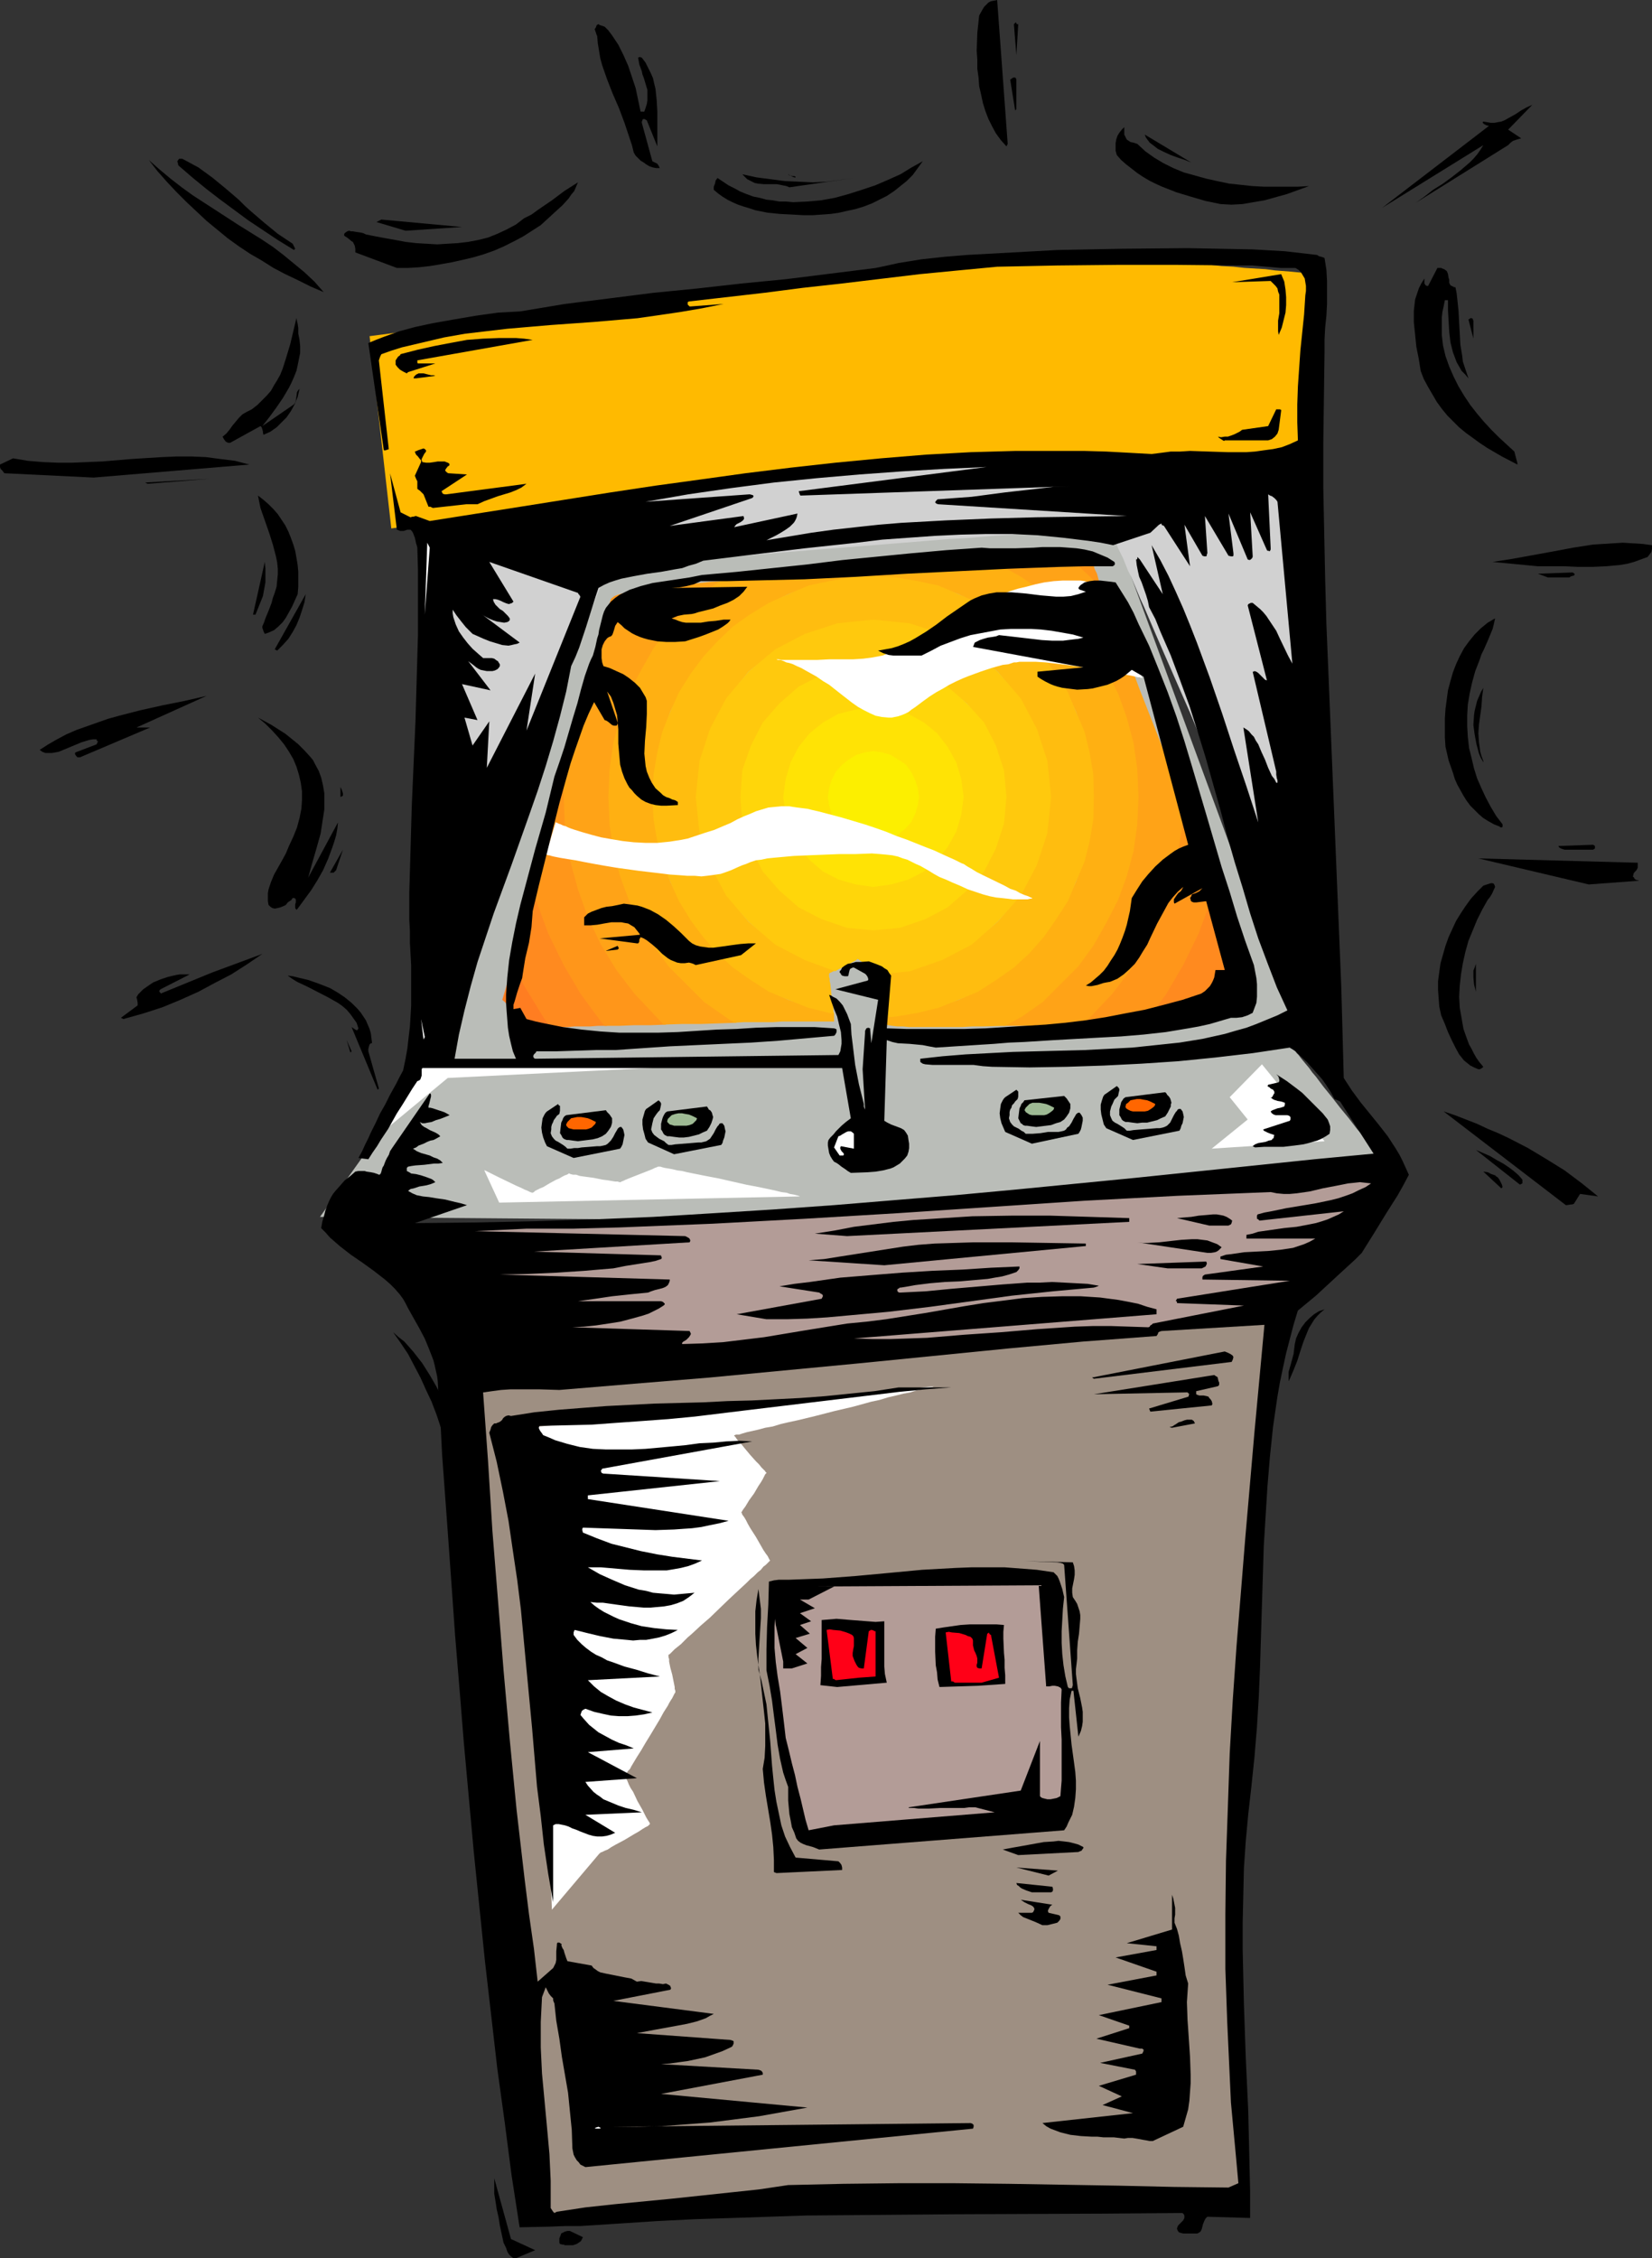
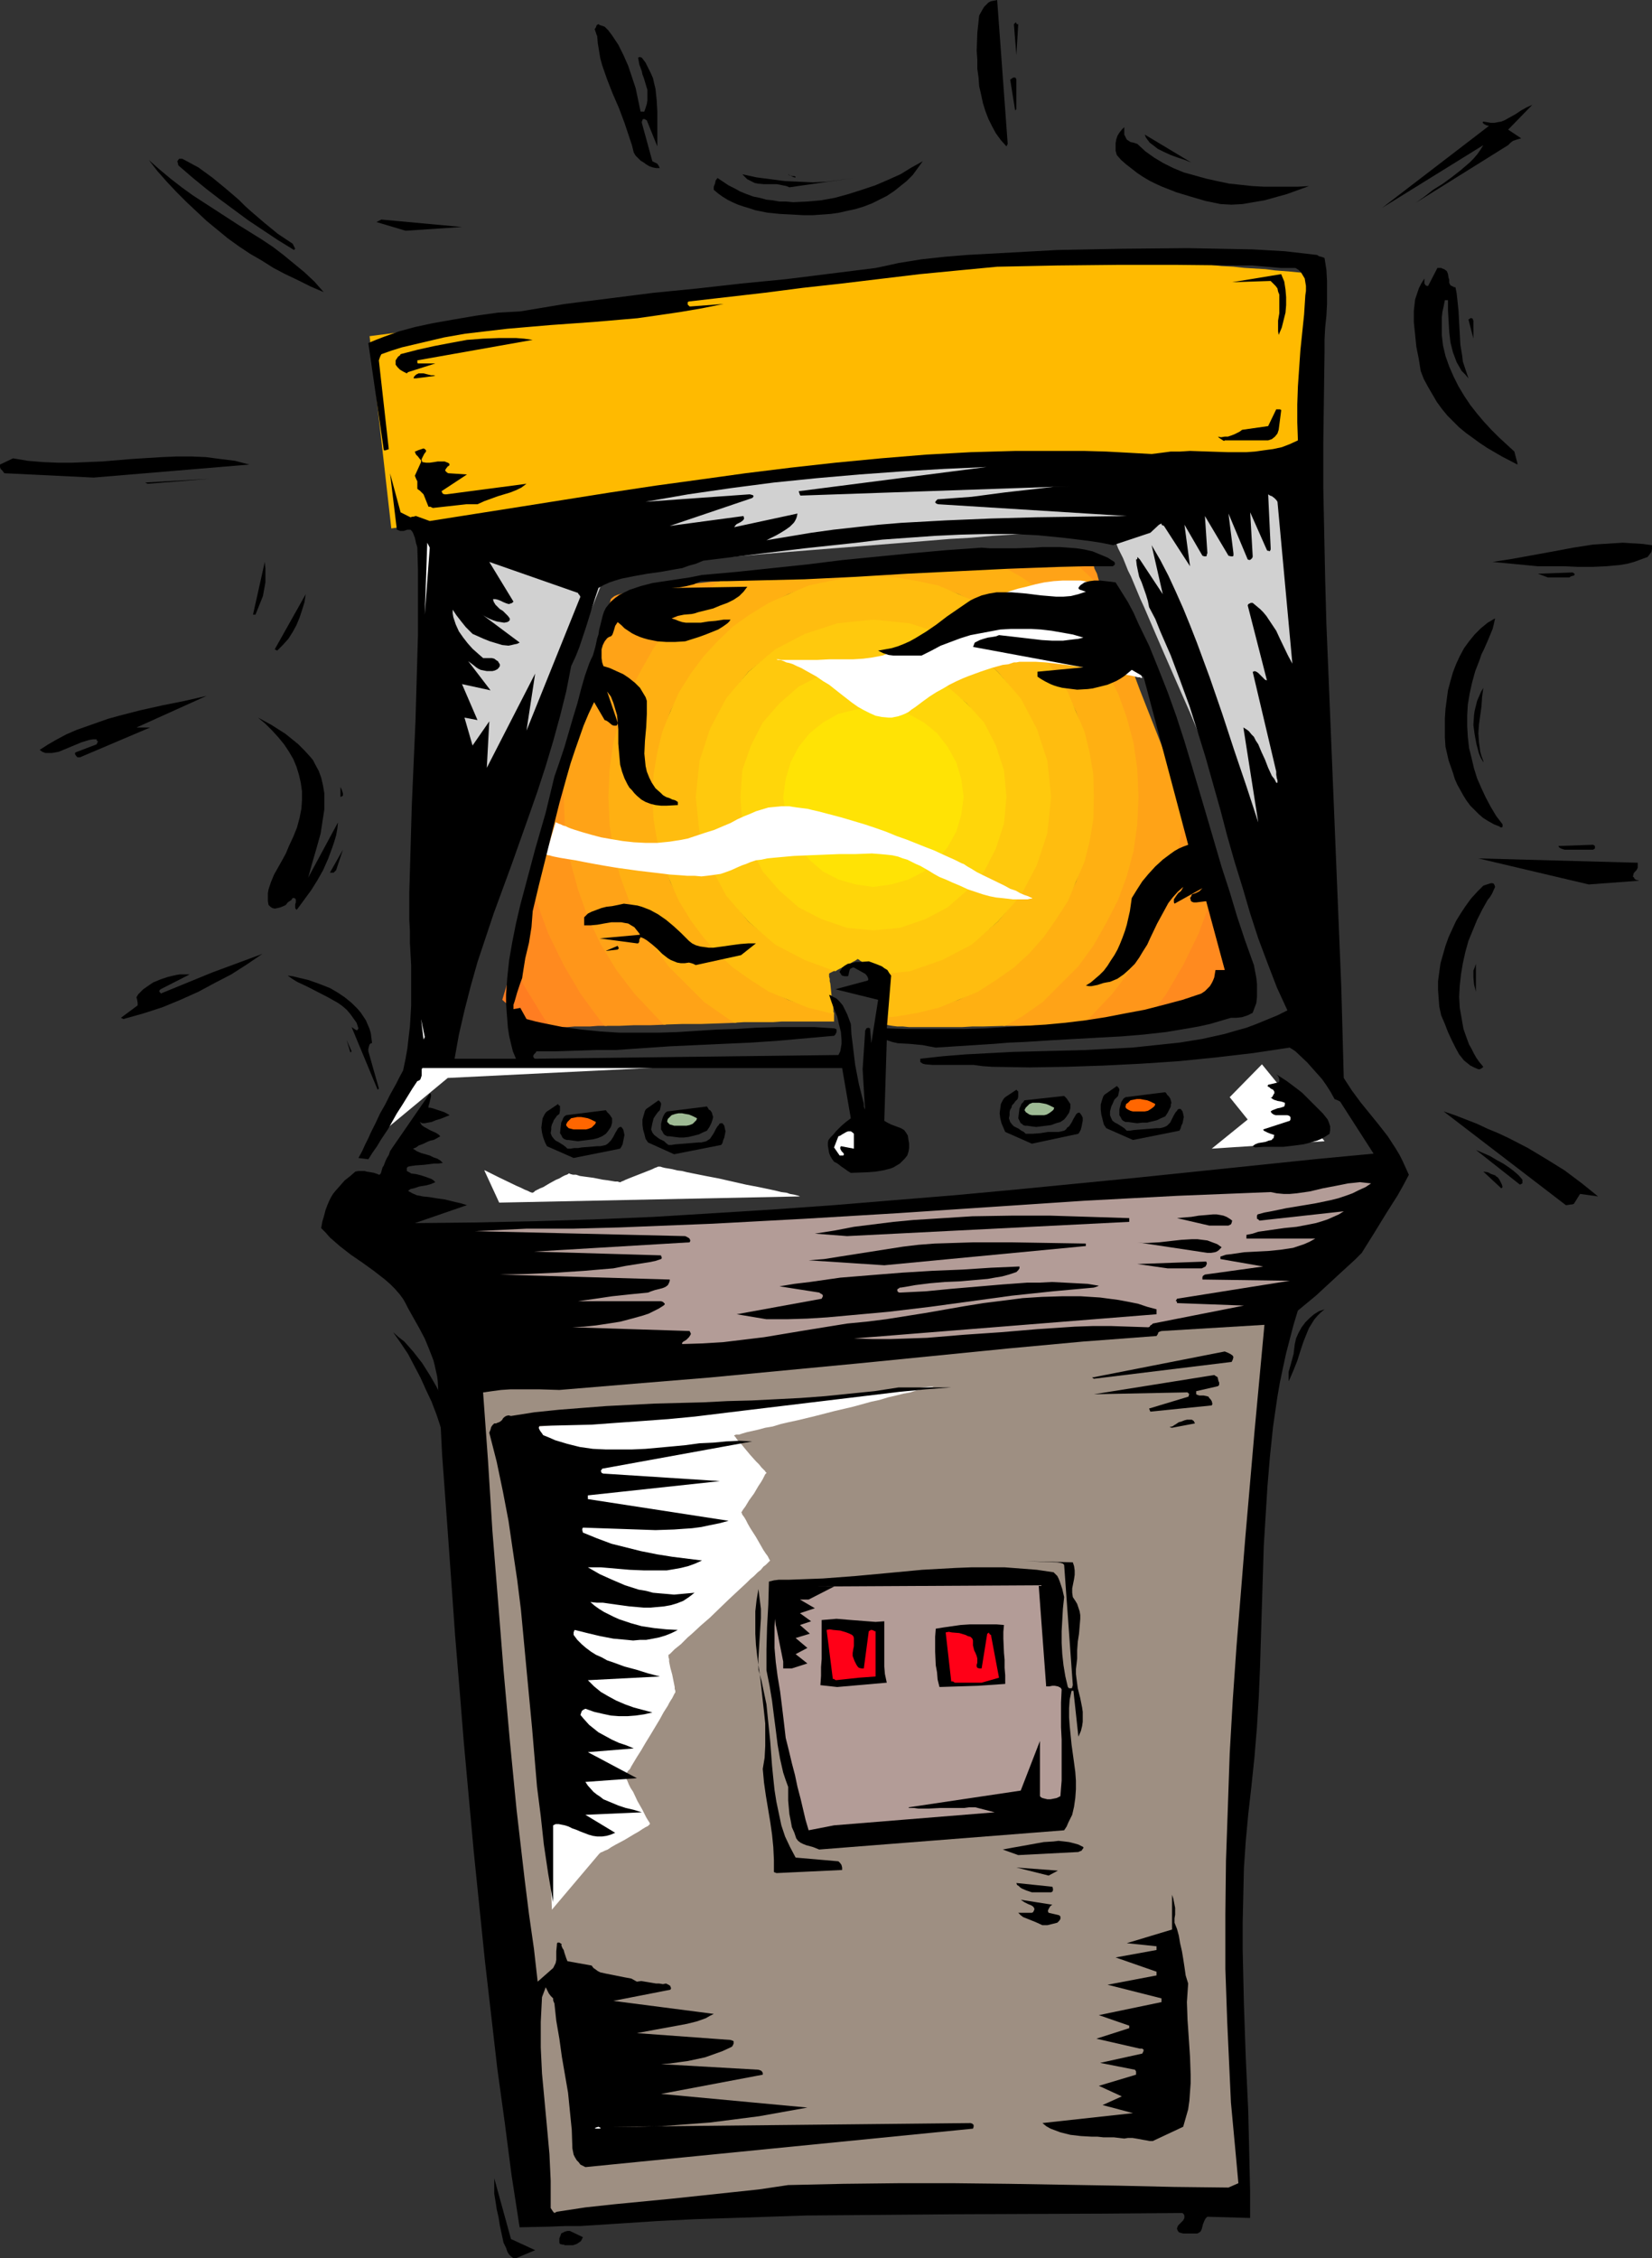
<svg xmlns="http://www.w3.org/2000/svg" xmlns:ns1="http://sodipodi.sourceforge.net/DTD/sodipodi-0.dtd" xmlns:ns2="http://www.inkscape.org/namespaces/inkscape" version="1.0" width="113.88mm" height="155.668mm" id="svg127" ns1:docname="Arcade Game.wmf">
  <rect width="100%" height="100%" fill="#333333" stroke="none" />
  <ns1:namedview id="namedview127" pagecolor="#ffffff" bordercolor="#000000" borderopacity="0.25" ns2:showpageshadow="2" ns2:pageopacity="0.0" ns2:pagecheckerboard="0" ns2:deskcolor="#d1d1d1" ns2:document-units="mm" />
  <defs id="defs1">
    <pattern id="WMFhbasepattern" patternUnits="userSpaceOnUse" width="6" height="6" x="0" y="0" />
  </defs>
-   <path style="fill:#babdb8;fill-opacity:1;fill-rule:evenodd;stroke:none" d="m 111.642,277.29 -28.274,39.751 78.521,0.646 h 1.131 0.485 0.808 l 0.808,-0.162 h 0.808 1.131 l 0.969,-0.162 h 1.293 1.293 l 1.293,-0.162 h 1.616 l 3.07,-0.162 3.393,-0.323 3.716,-0.162 3.878,-0.162 4.039,-0.323 4.201,-0.162 4.201,-0.323 17.449,-0.97 4.362,-0.323 4.201,-0.323 4.039,-0.162 3.878,-0.323 3.716,-0.162 3.393,-0.162 3.07,-0.323 h 1.616 l 1.293,-0.162 h 1.293 l 1.293,-0.162 h 0.969 l 1.131,-0.162 h 0.808 l 0.808,-0.162 h 0.808 0.485 l 0.485,-0.162 h 0.323 0.162 0.162 0.646 0.485 l 0.646,-0.162 h 0.646 0.969 l 0.969,-0.162 h 1.131 l 1.293,-0.162 h 1.454 l 1.454,-0.162 1.454,-0.162 1.616,-0.162 h 1.777 l 1.777,-0.162 3.878,-0.323 4.201,-0.323 4.362,-0.323 4.524,-0.485 4.685,-0.323 4.847,-0.485 19.711,-1.616 4.685,-0.323 4.685,-0.485 4.524,-0.323 4.362,-0.323 4.201,-0.485 3.878,-0.323 1.777,-0.162 h 1.777 l 1.616,-0.162 1.454,-0.162 1.454,-0.162 1.454,-0.162 h 1.293 l 1.131,-0.162 0.969,-0.162 h 0.969 l 0.646,-0.162 h 0.646 0.485 l 0.485,-0.162 h 0.162 0.162 -0.162 l -0.162,-0.323 -0.323,-0.323 -0.485,-0.485 -0.485,-0.808 -0.646,-0.646 -0.646,-0.97 -0.808,-0.97 -0.969,-1.131 -0.808,-1.131 -2.1,-2.424 -2.1,-2.747 -2.262,-2.747 -2.262,-2.909 -2.1,-2.585 -1.939,-2.585 -0.969,-1.131 -0.808,-1.131 -0.808,-0.97 -0.808,-0.97 -0.646,-0.808 -0.485,-0.646 -0.485,-0.485 -0.323,-0.485 -0.162,-0.162 v -0.162 -5.979 l -2.908,-9.211 -43.461,-118.285 -8.24,-0.808 -8.078,-0.485 -8.24,-0.323 -8.24,-0.162 h -8.078 l -8.24,0.323 -8.24,0.323 -8.401,0.485 -8.24,0.808 -8.563,0.808 -8.401,0.97 -8.563,1.131 -8.563,1.131 -8.725,1.293 -8.886,1.454 -9.048,1.454 z" id="path1" />
  <path style="fill:#ffffff;fill-opacity:1;fill-rule:evenodd;stroke:none" d="m 315.701,299.267 29.405,-1.939 -16.318,-20.037 -8.401,8.564 4.685,5.817 z" id="path2" />
  <path style="fill:#ffffff;fill-opacity:1;fill-rule:evenodd;stroke:none" d="m 208.421,276.321 -98.394,0.646 -10.34,17.937 16.964,-14.058 z" id="path3" />
  <path style="fill:#d1d1d1;fill-opacity:1;fill-rule:evenodd;stroke:none" d="m 158.173,148.502 -44.431,111.336 0.323,-121.032 v 0 h 0.162 0.162 0.323 l 0.485,-0.162 h 0.485 l 0.485,-0.162 0.646,-0.162 1.616,-0.162 1.777,-0.323 1.939,-0.323 2.424,-0.485 2.423,-0.323 2.585,-0.485 2.908,-0.485 2.908,-0.485 3.07,-0.485 3.07,-0.485 6.301,-0.97 6.301,-1.131 6.14,-0.97 3.07,-0.485 2.747,-0.485 2.747,-0.485 2.424,-0.323 2.262,-0.485 2.1,-0.323 1.777,-0.323 1.616,-0.162 0.646,-0.162 0.646,-0.162 h 0.485 l 0.323,-0.162 h 0.323 0.323 0.162 v 0 l 83.368,-5.979 77.067,-1.939 v 140.746 h -0.162 v -0.323 l -0.162,-0.323 -0.323,-0.646 -0.323,-0.646 -0.323,-0.808 -0.485,-0.97 -0.485,-1.131 -0.485,-1.293 -0.485,-1.293 -0.646,-1.454 -0.808,-1.616 -0.646,-1.778 -0.808,-1.778 -0.808,-1.939 -0.969,-1.939 -0.808,-2.101 -0.969,-2.101 -0.969,-2.262 -0.969,-2.262 -2.1,-4.848 -1.131,-2.585 -0.969,-2.424 -2.262,-5.333 -2.262,-5.332 -4.847,-10.988 -4.847,-11.15 -2.262,-5.494 -2.424,-5.494 -2.262,-5.171 -2.262,-5.171 -2.1,-4.848 -0.969,-2.262 -0.969,-2.262 -0.969,-2.262 -0.969,-2.101 -0.808,-1.939 -0.808,-1.939 -0.808,-1.939 -0.808,-1.616 -0.646,-1.616 -0.646,-1.616 -0.646,-1.293 -0.646,-1.293 -0.485,-1.293 -0.485,-0.97 -0.323,-0.808 -0.323,-0.808 -0.323,-0.646 -0.162,-0.323 -0.162,-0.162 h -2.262 l -0.969,0.162 h -1.131 -1.293 l -1.454,0.162 h -1.616 l -1.616,0.162 -1.939,0.162 h -1.939 l -1.939,0.162 -2.262,0.162 -2.262,0.162 -2.262,0.162 -2.585,0.162 -5.009,0.323 -5.493,0.485 -5.655,0.323 -5.816,0.485 -5.978,0.485 -12.117,0.97 -12.279,0.97 -5.978,0.485 -5.816,0.485 -5.655,0.485 -5.332,0.485 -5.17,0.323 -2.423,0.323 -2.262,0.162 -2.262,0.162 -2.1,0.323 -2.1,0.162 -1.939,0.162 -1.777,0.162 -1.616,0.162 -1.616,0.162 -1.454,0.162 -1.131,0.162 -1.131,0.162 -0.969,0.162 -0.808,0.162 -0.646,0.162 h -0.485 z" id="path4" />
  <path style="fill:#ffba00;fill-opacity:1;fill-rule:evenodd;stroke:none" d="m 96.294,87.582 5.655,50.093 68.343,-9.695 h 0.162 l 0.485,-0.162 h 0.646 l 0.969,-0.162 1.293,-0.162 1.454,-0.323 h 0.808 l 0.808,-0.162 1.939,-0.323 2.1,-0.323 2.262,-0.323 2.585,-0.323 2.585,-0.485 2.747,-0.323 2.908,-0.485 3.07,-0.323 3.231,-0.485 3.231,-0.485 3.393,-0.323 7.109,-0.97 7.109,-0.808 7.432,-0.646 7.432,-0.808 7.432,-0.485 7.109,-0.485 3.554,-0.162 3.393,-0.162 6.947,-0.162 h 21.811 l 7.27,0.162 h 7.109 l 6.786,0.162 h 3.393 l 3.231,0.162 h 3.07 l 2.908,0.162 h 2.908 2.747 l 2.585,0.162 h 2.424 2.1 l 2.1,0.162 h 1.777 1.777 1.293 l 1.293,0.162 h 1.616 l 0.323,-0.162 h 0.162 v -1.131 -0.808 -0.97 -1.293 -1.454 l -0.162,-1.616 v -1.778 -1.778 -2.101 -1.939 l -0.162,-4.363 V 95.339 l -0.162,-4.525 -0.162,-4.201 v -2.101 -1.939 -1.939 -1.778 l -0.162,-1.616 v -1.454 -1.293 -1.131 -0.808 -1.131 h -0.162 l -0.323,-0.162 h -0.323 -0.808 l -1.131,-0.162 -1.616,-0.162 -1.616,-0.162 -2.1,-0.162 -2.1,-0.162 -2.424,-0.323 -2.747,-0.162 -2.747,-0.162 -2.908,-0.323 -3.07,-0.162 -3.07,-0.323 -6.624,-0.485 -13.572,-0.97 -6.786,-0.323 -3.231,-0.162 h -3.07 l -3.07,-0.162 h -2.908 l -2.747,-0.162 h -2.585 l -2.424,0.162 h -2.1 l -1.939,0.162 -1.616,0.162 -1.616,0.323 -1.939,0.162 -2.262,0.323 -2.423,0.323 -2.747,0.323 -2.747,0.323 -3.07,0.323 -3.231,0.323 -3.393,0.485 -3.393,0.323 -7.109,0.808 -14.541,1.616 -7.109,0.808 -3.393,0.485 -3.231,0.323 -3.231,0.323 -2.908,0.323 -2.908,0.323 -2.424,0.323 -2.423,0.323 -2.262,0.162 -1.777,0.162 -1.616,0.162 -0.646,0.162 h -0.646 l -0.485,0.162 h -0.485 -0.323 -0.162 -0.162 z" id="path5" />
  <path style="fill:#ff7d21;fill-opacity:1;fill-rule:evenodd;stroke:none" d="m 133.777,250.789 -2.908,9.695 8.24,7.433 v 0 h 0.162 l 0.485,-0.162 h 0.485 0.646 0.646 l 0.969,-0.162 h 0.969 l -1.616,-2.424 -5.009,-8.403 z" id="path6" />
  <path style="fill:#ff7d21;fill-opacity:1;fill-rule:evenodd;stroke:none" d="m 314.247,263.232 1.293,-0.485 1.131,-0.646 1.131,-0.646 0.969,-0.646 0.808,-0.646 0.808,-0.646 0.646,-0.646 0.485,-0.646 0.485,-0.646 0.323,-0.646 0.323,-0.485 v -0.485 l 0.162,-0.323 -0.162,-0.323 v -0.323 l -0.323,-0.162 -0.162,-0.162 v -0.323 l -0.162,-0.485 -0.162,-0.485 -0.162,-0.808 v -0.808 l -0.162,-0.808 -0.162,-1.131 -3.07,6.948 z" id="path7" />
  <path style="fill:#ff8a1f;fill-opacity:1;fill-rule:evenodd;stroke:none" d="m 133.454,251.113 5.655,-19.714 0.969,3.393 3.07,8.403 4.039,7.918 4.362,7.595 5.332,7.11 1.293,1.454 h -2.423 l -2.1,0.162 h -2.1 -1.939 l -1.777,0.162 h -1.616 -1.454 -1.293 l -1.616,-2.101 -5.332,-8.726 z" id="path8" />
  <path style="fill:#ff8a1f;fill-opacity:1;fill-rule:evenodd;stroke:none" d="m 297.928,266.141 h 3.716 l 1.939,-0.162 1.939,-0.323 1.777,-0.323 1.616,-0.323 1.616,-0.485 1.454,-0.485 1.293,-0.485 1.293,-0.646 4.039,-6.14 2.747,-6.302 v -1.131 l -0.162,-1.131 v -1.293 l -0.162,-1.293 -0.323,-2.909 -0.323,-3.232 -0.646,-3.232 -0.646,-3.393 -0.969,-3.232 -1.131,-3.232 -1.939,8.403 -3.07,8.403 -4.039,7.918 -4.362,7.595 -5.332,7.11 z" id="path9" />
  <path style="fill:#ff961a;fill-opacity:1;fill-rule:evenodd;stroke:none" d="m 154.134,174.842 5.009,-18.745 0.323,-0.323 0.646,-0.485 0.808,-0.323 1.131,-0.323 1.293,-0.323 1.454,-0.162 1.777,-0.323 1.939,-0.323 -2.908,3.232 -4.685,6.14 -4.039,6.625 z" id="path10" />
  <path style="fill:#ff961a;fill-opacity:1;fill-rule:evenodd;stroke:none" d="m 138.785,232.045 8.401,-31.995 v 7.595 l 0.323,8.08 1.293,8.241 2.1,7.433 2.585,7.595 3.393,6.787 4.039,6.625 4.685,6.302 5.332,5.494 2.585,2.747 -4.201,0.162 h -4.201 l -3.878,0.162 h -1.939 -1.777 l -0.969,-1.131 -5.332,-7.272 -4.362,-7.433 -4.039,-8.241 -3.07,-8.403 z" id="path11" />
  <path style="fill:#ff961a;fill-opacity:1;fill-rule:evenodd;stroke:none" d="m 298.575,266.141 h -1.777 l -1.939,0.162 h -1.939 l -2.1,0.162 h -2.262 -2.424 l -4.847,0.323 2.908,-2.585 5.332,-5.494 4.685,-6.302 4.039,-6.625 3.393,-6.787 2.585,-7.595 2.1,-7.433 1.293,-8.241 0.323,-8.08 h 0.323 l -0.646,-0.97 0.323,0.97 h 0.323 l 0.485,1.293 0.485,1.131 0.969,2.262 0.969,2.101 0.808,1.939 0.808,1.778 0.646,1.616 0.808,1.454 0.485,1.131 0.808,0.97 0.646,1.131 0.646,1.293 0.485,1.293 -1.939,7.756 -3.07,8.403 -4.039,8.241 -4.362,7.433 z" id="path12" />
  <path style="fill:#ff961a;fill-opacity:1;fill-rule:evenodd;stroke:none" d="m 287.911,155.451 -0.808,-2.262 -0.808,-1.939 -0.485,-1.778 -0.323,-0.646 -0.323,-0.646 -0.162,-0.646 -0.323,-0.646 -0.162,-0.323 -0.162,-0.485 v -0.323 l -0.162,-0.162 v -0.162 0 h -6.301 l 0.646,0.323 5.655,5.333 z" id="path13" />
  <path style="fill:#ffa317;fill-opacity:1;fill-rule:evenodd;stroke:none" d="m 146.864,201.343 7.917,-28.117 1.777,-4.04 4.039,-6.464 4.685,-6.302 2.585,-2.909 2.1,-0.162 2.1,-0.323 2.423,-0.323 2.424,-0.162 2.585,-0.323 2.747,-0.323 2.908,-0.323 3.07,-0.162 -4.362,3.07 -4.685,4.686 -4.685,4.686 -3.878,5.333 -3.393,5.656 -3.07,6.14 -2.262,6.302 -1.777,6.625 -0.969,6.787 -0.323,6.948 0.323,6.948 0.969,6.787 1.777,6.625 2.262,6.14 3.07,6.302 3.393,5.656 3.878,5.333 4.685,4.686 4.685,4.686 5.332,3.717 2.747,1.939 -4.524,0.162 -4.847,0.162 h -4.847 l -4.847,0.162 -2.262,-2.424 -5.332,-5.656 -4.685,-6.14 -4.039,-6.625 -3.393,-7.11 -2.585,-7.272 -2.1,-7.756 -1.293,-8.241 -0.323,-8.08 z" id="path14" />
  <path style="fill:#ffa317;fill-opacity:1;fill-rule:evenodd;stroke:none" d="m 282.256,266.787 -5.17,0.162 -10.502,0.323 h -5.332 l 4.685,-2.747 5.332,-3.717 4.685,-4.686 4.685,-4.686 3.878,-5.333 3.393,-5.656 3.07,-6.302 2.262,-6.14 1.939,-6.625 0.808,-6.787 0.323,-6.948 h 11.956 l -0.323,-0.323 -1.293,-3.07 -1.293,-3.232 -1.454,-3.393 -1.293,-3.555 -5.655,-14.382 -2.585,-6.948 -1.293,-3.555 -1.293,-3.232 -1.131,-3.232 -1.131,-2.909 -0.969,-2.747 -0.969,-2.585 -3.07,-3.717 -5.655,-5.332 h -0.323 l -1.777,0.162 -2.1,0.162 h -2.1 l -2.585,0.162 -2.585,0.162 -2.747,0.162 -3.07,0.162 -3.07,0.323 1.777,0.646 5.655,3.393 5.332,3.717 4.685,4.686 4.685,4.686 3.878,5.333 3.393,5.656 3.07,6.14 2.262,6.302 1.939,6.625 0.808,6.787 0.323,6.948 h 11.956 l -0.323,8.08 -1.293,8.241 -2.262,7.756 -2.424,7.272 -3.393,7.11 -4.039,6.625 -4.685,6.14 -5.332,5.656 z" id="path15" />
  <path style="fill:#ffb012;fill-opacity:1;fill-rule:evenodd;stroke:none" d="m 191.295,266.464 2.585,-0.162 h 2.585 2.585 2.424 l 2.262,-0.162 h 2.1 5.493 1.454 4.524 v -2.262 l -1.293,-0.323 -5.332,-1.293 -5.332,-1.778 -5.009,-2.424 -4.685,-2.909 -4.362,-3.393 -4.039,-3.717 -3.716,-4.201 -3.554,-4.363 -2.747,-4.686 -2.585,-5.009 -1.777,-5.333 -1.293,-5.171 -0.969,-5.656 -0.323,-5.979 0.323,-5.979 0.969,-5.656 1.293,-5.333 1.777,-5.333 2.585,-5.009 2.747,-4.525 3.554,-4.363 3.716,-4.04 4.039,-3.878 4.362,-3.393 4.685,-2.747 5.009,-2.585 5.332,-1.939 5.332,-1.131 5.655,-0.97 5.816,-0.323 5.978,0.323 5.655,0.97 5.332,1.131 5.332,1.939 5.009,2.585 4.685,2.747 4.362,3.393 4.039,3.878 3.716,4.04 3.393,4.363 2.908,4.525 2.423,5.009 1.939,5.333 1.293,5.333 0.969,5.656 0.323,5.979 h 11.794 l -0.323,7.11 -0.969,6.948 -1.777,6.625 -2.262,6.14 -3.07,5.979 -3.393,5.979 -3.878,5.333 -4.685,4.686 -4.685,4.686 -5.332,3.717 -4.362,2.424 -5.816,0.162 H 253.336 l -2.747,0.162 h -2.747 -9.048 -1.939 l -1.616,-0.162 h -1.454 l -1.293,-0.162 -0.969,-0.162 -0.808,-0.162 -0.323,-0.162 -0.323,-0.485 -0.162,-0.485 -0.323,-0.323 -0.162,-0.646 4.039,-0.323 5.655,-0.97 5.332,-1.293 5.332,-1.778 5.009,-2.424 4.685,-2.909 4.362,-3.393 4.039,-3.717 3.716,-4.201 3.393,-4.363 2.908,-4.686 2.423,-5.009 1.939,-5.333 1.293,-5.171 0.969,-5.656 0.323,-5.979 h 11.794 l -0.323,-7.272 -0.969,-6.787 -1.777,-6.625 -2.262,-6.302 -3.07,-5.817 -3.393,-5.979 -3.878,-5.333 -4.685,-4.686 -4.685,-4.686 -5.332,-3.717 -5.978,-3.393 -1.131,-0.323 -4.039,0.162 -4.039,0.162 -4.362,0.162 -4.362,0.323 -4.685,0.323 -4.524,0.162 -9.532,0.646 -9.371,0.646 -9.371,0.646 -4.524,0.323 -4.362,0.485 -4.362,0.323 -4.039,0.323 -4.039,2.747 -4.685,4.686 -4.685,4.686 -3.878,5.333 -3.393,5.979 -3.07,5.817 -2.262,6.302 -1.777,6.625 -0.969,6.787 -0.323,7.272 0.323,7.11 0.969,6.948 1.777,6.625 2.262,6.14 3.07,5.979 3.393,5.979 3.878,5.333 4.685,4.686 4.685,4.686 5.332,3.717 z" id="path16" />
  <path style="fill:#ffbd0f;fill-opacity:1;fill-rule:evenodd;stroke:none" d="m 217.307,264.201 -0.162,-0.646 v -0.646 l -0.162,-1.616 -0.323,-1.778 -0.162,-1.616 -0.162,-1.616 -0.162,-0.646 v -0.646 l -0.162,-0.485 v -0.485 -0.323 0 0 l 0.162,-0.162 0.323,-0.162 0.646,-0.323 0.646,-0.323 -8.078,-2.909 -7.755,-4.04 -6.947,-5.656 -5.493,-6.787 -4.201,-7.918 -2.747,-8.403 -0.969,-9.372 0.969,-9.372 2.747,-8.403 4.201,-7.918 5.493,-6.948 6.947,-5.494 7.755,-4.04 8.401,-2.747 9.371,-0.97 9.532,0.97 8.401,2.747 7.755,4.04 6.786,5.494 5.655,6.948 4.201,7.918 2.747,8.403 0.969,9.372 H 285.003 l -0.162,5.979 -0.969,5.656 -1.293,5.171 -2.262,5.333 -2.1,5.009 -3.231,5.009 -3.07,4.363 -3.716,4.201 -4.039,3.717 -4.362,3.07 -5.009,3.232 -5.009,2.101 -5.332,2.101 -5.332,1.293 -5.655,0.97 -3.716,0.323 -0.162,-0.646 -0.162,-0.808 -0.323,-1.616 -0.162,-1.616 v -3.393 l 0.162,-1.616 v -0.646 -0.485 -0.646 l 7.917,-0.97 8.401,-2.909 7.755,-4.04 6.786,-5.656 5.655,-6.787 4.201,-7.918 2.747,-8.403 0.969,-9.372 H 285.003 l -0.162,-5.979 -0.969,-5.656 -1.293,-5.333 -2.262,-5.333 -2.1,-5.009 -3.231,-4.848 -3.07,-4.363 -3.716,-4.04 -4.039,-3.878 -4.362,-3.07 -5.009,-3.07 -5.009,-2.262 -5.332,-2.262 -5.332,-1.131 -5.655,-0.97 -5.978,-0.323 -5.816,0.323 -5.655,0.97 -5.332,1.131 -5.332,2.262 -5.009,2.262 -5.009,3.07 -4.362,3.07 -4.039,3.878 -3.716,4.04 -3.231,4.363 -3.07,4.848 -2.262,5.009 -2.1,5.333 -1.293,5.333 -0.969,5.656 -0.323,5.979 0.323,5.979 0.969,5.656 1.293,5.171 2.1,5.333 2.262,5.009 3.07,5.009 3.231,4.363 3.716,4.201 4.039,3.717 4.362,3.07 5.009,3.232 5.009,2.101 5.332,2.101 5.332,1.293 z" id="path17" />
  <path style="fill:#ffc90d;fill-opacity:1;fill-rule:evenodd;stroke:none" d="m 217.63,253.052 0.808,-0.485 0.969,-0.485 1.939,-0.97 0.808,-0.485 0.646,-0.323 0.485,-0.323 0.162,-0.162 v 0 l 0.162,0.162 h 0.162 l 0.323,0.323 0.323,0.162 0.808,0.808 1.131,0.646 0.969,0.808 0.969,0.646 0.323,0.162 0.323,0.162 h 0.162 v 0 0.162 l 7.917,-0.808 8.401,-2.909 7.755,-4.04 6.786,-5.979 5.978,-6.787 4.201,-7.918 2.747,-8.403 0.969,-9.372 h -11.956 l -0.646,-6.948 -2.1,-6.464 -3.07,-5.656 -4.201,-5.332 -5.17,-4.04 -5.655,-3.232 -6.624,-2.101 -6.947,-0.646 -6.786,0.646 -6.301,2.101 -5.978,3.232 -5.009,4.04 -4.362,5.332 -3.07,5.656 -2.262,6.464 -0.646,6.948 0.646,6.948 2.262,6.14 3.07,5.979 4.362,5.009 5.009,4.363 5.978,3.232 6.301,2.101 6.786,0.646 6.947,-0.646 6.624,-2.101 5.655,-3.232 5.17,-4.363 4.201,-5.009 3.07,-5.979 2.1,-6.14 0.646,-6.948 h 11.956 l -0.969,-9.372 -2.747,-8.403 -4.201,-7.918 -5.978,-6.948 -6.786,-5.817 -7.755,-4.04 -8.401,-2.747 -9.532,-0.97 -9.371,0.97 -8.401,2.747 -7.755,4.04 -6.947,5.817 -5.816,6.948 -4.201,7.918 -2.747,8.403 -0.969,9.372 0.969,9.372 2.747,8.403 4.201,7.918 5.816,6.787 6.947,5.979 7.755,4.04 z" id="path18" />
  <path style="fill:#ffd60a;fill-opacity:1;fill-rule:evenodd;stroke:none" d="m 262.222,207.645 -0.646,-6.948 -2.1,-6.464 -3.07,-5.979 -4.524,-5.009 -5.009,-4.363 -5.816,-3.07 -6.624,-2.262 -6.947,-0.646 -6.786,0.646 -6.624,2.262 -5.978,3.07 -5.009,4.363 -4.362,5.009 -3.07,5.979 -2.262,6.464 -0.485,6.948 0.485,6.948 2.262,6.464 3.07,5.979 4.362,5.009 5.009,4.363 5.978,3.07 6.624,2.262 6.786,0.646 6.947,-0.646 6.624,-2.262 5.816,-3.07 5.009,-4.363 4.524,-5.009 3.07,-5.979 2.1,-6.464 0.646,-6.948 h -11.471 l -0.646,-4.686 -1.293,-4.04 -2.1,-4.04 -2.908,-3.555 -3.393,-2.747 -4.039,-2.262 -4.201,-1.131 -4.685,-0.646 -4.524,0.646 -4.201,1.131 -4.039,2.262 -3.393,2.747 -2.908,3.555 -2.1,4.04 -1.293,4.04 -0.646,4.686 0.646,4.686 1.293,4.04 2.1,4.04 2.908,3.555 3.393,2.747 4.039,2.262 4.201,1.131 4.524,0.646 4.685,-0.646 4.201,-1.131 4.039,-2.262 3.393,-2.747 2.908,-3.555 2.1,-4.04 1.293,-4.04 0.646,-4.686 z" id="path19" />
  <path style="fill:#ffe305;fill-opacity:1;fill-rule:evenodd;stroke:none" d="m 251.074,207.645 -0.646,-4.686 -1.293,-4.363 -2.262,-4.04 -2.747,-3.555 -3.393,-2.747 -4.039,-2.262 -4.524,-1.131 -4.685,-0.646 -4.524,0.646 -4.524,1.131 -4.039,2.262 -3.393,2.747 -2.908,3.555 -2.1,4.04 -1.293,4.363 -0.646,4.686 0.646,4.686 1.293,4.363 2.1,4.04 2.908,3.393 3.393,2.909 4.039,2.101 4.524,1.293 4.524,0.646 4.685,-0.646 4.524,-1.293 4.039,-2.101 3.393,-2.909 2.747,-3.393 2.262,-4.04 1.293,-4.363 z" id="path20" />
-   <path style="fill:#fcef00;fill-opacity:1;fill-rule:evenodd;stroke:none" d="m 239.441,207.645 -0.323,-2.262 -0.646,-2.101 -1.131,-2.262 -1.293,-1.778 -1.939,-1.293 -2.1,-1.293 -2.262,-0.646 -2.262,-0.323 -2.1,0.323 -2.262,0.646 -2.1,1.293 -1.616,1.293 -1.616,1.778 -1.131,2.262 -0.646,2.101 -0.323,2.262 0.323,2.101 0.646,2.262 1.131,2.262 1.616,1.454 1.616,1.616 2.1,1.293 2.262,0.646 2.1,0.323 2.262,-0.323 2.262,-0.646 2.1,-1.293 1.939,-1.616 1.293,-1.454 1.131,-2.262 0.646,-2.262 z" id="path21" />
  <path style="fill:#ffffff;fill-opacity:1;fill-rule:evenodd;stroke:none" d="m 144.763,214.27 v 0 h 0.162 l 0.323,0.162 0.323,0.162 0.485,0.162 0.646,0.323 0.646,0.162 0.646,0.323 0.808,0.323 0.969,0.323 2.1,0.646 2.262,0.646 2.424,0.646 2.747,0.485 2.908,0.485 2.908,0.323 3.07,0.162 h 3.07 l 3.231,-0.323 3.07,-0.485 1.616,-0.323 1.454,-0.485 1.454,-0.485 1.454,-0.485 2.585,-0.808 2.262,-0.97 1.939,-0.808 1.777,-0.97 1.777,-0.808 1.616,-0.646 1.454,-0.646 1.616,-0.485 1.616,-0.485 1.616,-0.162 1.777,-0.162 h 2.1 l 0.969,0.162 1.131,0.162 1.293,0.162 1.293,0.162 1.293,0.323 1.454,0.323 6.14,1.616 5.978,1.778 2.908,0.97 2.747,0.97 2.747,1.131 2.747,0.97 2.424,0.97 2.423,0.97 2.1,0.808 2.1,0.97 1.777,0.808 1.454,0.646 1.293,0.646 0.646,0.323 0.485,0.162 0.969,0.646 1.131,0.646 1.293,0.808 1.293,0.646 5.978,2.909 1.454,0.808 1.454,0.485 1.131,0.646 1.131,0.485 0.969,0.323 0.646,0.323 0.485,0.162 h 0.162 -0.162 l -0.323,0.162 h -0.323 l -0.646,0.162 h -0.808 -0.808 -1.131 -1.131 l -1.293,-0.162 -1.454,-0.162 -1.616,-0.162 -1.616,-0.323 -1.777,-0.485 -1.939,-0.646 -1.939,-0.646 -2.1,-0.97 -1.939,-0.808 -1.777,-0.808 -1.616,-0.646 -1.454,-0.808 -1.293,-0.808 -1.131,-0.646 -1.131,-0.646 -1.131,-0.485 -2.262,-1.131 -1.131,-0.323 -1.293,-0.485 -1.454,-0.323 -1.454,-0.162 -1.777,-0.162 -2.1,-0.162 -4.201,0.162 h -4.201 l -4.039,0.162 -4.039,0.162 -3.878,0.162 -3.554,0.323 -1.777,0.162 -1.616,0.162 -1.454,0.323 -1.454,0.162 -1.454,0.485 -1.131,0.485 -0.969,0.323 -1.131,0.485 -1.777,0.808 -1.777,0.646 -0.969,0.323 -1.131,0.162 -1.131,0.162 -1.293,0.162 -1.454,0.162 -1.777,-0.162 h -1.939 l -2.1,-0.162 -2.424,-0.162 -2.585,-0.323 -2.747,-0.323 -2.747,-0.323 -5.816,-0.808 -2.908,-0.485 -2.747,-0.485 -2.585,-0.485 -2.423,-0.485 -2.1,-0.323 -0.969,-0.162 -0.969,-0.162 -0.808,-0.162 -0.808,-0.162 -0.646,-0.162 -0.485,-0.162 h -0.323 l -0.323,-0.162 h -0.323 v 0 z" id="path22" />
  <path style="fill:#ffffff;fill-opacity:1;fill-rule:evenodd;stroke:none" d="m 289.204,156.097 -0.485,-0.808 -0.485,-0.808 -0.646,-0.646 -0.646,-0.646 -0.646,-0.485 -0.969,-0.323 -0.808,-0.485 -0.969,-0.162 -0.969,-0.323 -1.131,-0.162 h -2.1 -2.424 l -2.423,0.162 -2.424,0.323 -2.262,0.485 -2.423,0.646 -2.1,0.485 -2.1,0.646 -1.777,0.646 -0.646,0.323 -0.808,0.323 -0.646,0.162 -0.485,0.323 -0.969,0.485 -0.646,0.323 -1.454,0.97 -0.646,0.323 -0.485,0.485 -1.293,0.97 -0.808,0.646 -0.808,0.485 -0.969,0.646 -1.131,0.646 -1.293,0.808 -1.454,0.808 -1.616,0.808 -2.1,0.97 -2.1,1.131 -1.939,0.808 -1.777,0.97 -1.777,0.646 -1.454,0.646 -1.454,0.485 -1.454,0.485 -1.293,0.485 -2.585,0.485 -2.423,0.323 -2.585,0.162 h -1.454 -1.454 -3.231 l -3.231,0.162 h -2.908 -4.847 -0.969 -0.646 l -0.646,-0.162 h -0.485 -0.162 v 0 0 0 l 0.323,0.162 h 0.162 0.485 l 0.485,0.162 0.485,0.162 0.646,0.323 0.808,0.162 0.969,0.323 0.969,0.485 1.131,0.485 1.131,0.646 1.454,0.808 1.454,0.808 1.616,1.131 1.616,0.97 3.07,2.424 2.908,2.262 1.616,1.131 1.454,0.808 1.616,0.808 1.454,0.646 1.616,0.323 1.777,0.162 h 0.808 l 0.808,-0.162 0.808,-0.162 0.969,-0.323 0.808,-0.323 0.969,-0.485 0.808,-0.646 0.969,-0.646 1.939,-1.454 1.777,-1.293 1.777,-1.131 1.777,-0.97 1.616,-0.97 1.616,-0.808 1.777,-0.808 1.616,-0.646 3.07,-1.131 2.908,-0.97 2.908,-0.808 1.454,-0.162 1.454,-0.485 h 0.646 l 0.808,-0.162 h 0.969 2.1 1.131 l 2.585,0.162 2.747,0.323 2.747,0.323 5.655,0.808 2.747,0.485 2.585,0.485 2.423,0.485 1.131,0.162 0.969,0.162 0.969,0.162 0.808,0.162 0.646,0.162 0.646,0.162 h 0.485 l 0.323,0.162 h 0.323 v 0 z" id="path23" />
  <path style="fill:#000000;fill-opacity:1;fill-rule:evenodd;stroke:none" d="m 134.423,588.353 5.009,-2.101 -6.301,-2.909 -4.362,-15.836 v 1.939 2.101 l 0.323,1.939 0.323,2.101 0.485,2.101 0.323,2.101 0.969,4.525 0.323,0.646 0.323,0.646 0.162,0.485 0.162,0.485 0.162,0.323 0.323,0.485 0.485,0.485 0.646,0.485 z" id="path24" />
  <path style="fill:#000000;fill-opacity:1;fill-rule:evenodd;stroke:none" d="m 147.187,584.96 h 0.969 1.131 l 0.969,-0.323 0.485,-0.323 0.485,-0.323 0.162,-0.162 0.162,-0.323 0.162,-0.323 0.162,-0.323 -3.393,-1.616 h -0.646 l -0.646,0.162 -0.969,0.485 -0.162,0.485 -0.323,0.808 v 0.808 0.323 l 0.162,0.323 0.646,0.162 h 0.323 z" id="path25" />
  <path style="fill:#000000;fill-opacity:1;fill-rule:evenodd;stroke:none" d="m 92.578,305.246 0.808,-0.162 h 1.616 l 0.485,0.162 1.131,0.162 0.808,0.162 0.485,0.162 0.485,0.162 0.323,0.162 h 0.162 l 0.162,-0.162 0.162,-0.162 0.162,-0.485 0.162,-0.646 0.162,-0.485 0.323,-0.485 0.162,-0.485 0.323,-0.808 0.323,-0.646 0.485,-0.808 0.323,-0.97 0.646,-0.97 9.694,-14.058 h 0.162 l 0.162,0.323 v 0.485 l -0.162,0.646 -0.323,1.293 -0.162,0.485 v 0.485 h 0.485 l 0.646,0.162 1.454,0.485 1.454,0.485 0.646,0.323 0.808,0.485 -2.424,0.97 -1.131,0.323 -1.131,0.485 -0.969,0.162 -0.808,0.162 h -0.646 l -0.646,-0.323 0.485,0.808 0.646,0.485 0.646,0.323 0.808,0.485 1.454,0.646 0.808,0.485 0.485,0.485 -1.131,0.646 -0.646,0.323 -0.808,0.162 -0.808,0.323 -0.969,0.485 -1.293,0.485 -0.646,0.485 -0.808,0.323 0.969,0.646 1.131,0.485 1.131,0.323 1.131,0.323 0.969,0.485 0.969,0.323 0.808,0.485 0.646,0.646 -1.131,0.162 h -1.131 l -1.293,0.162 -1.293,0.162 -2.262,0.162 -1.131,0.162 -0.808,0.162 -0.323,0.323 v 0.485 0.323 l 0.323,0.162 0.323,0.162 0.485,0.323 1.293,0.162 1.293,0.323 1.454,0.485 1.293,0.485 0.485,0.323 0.485,0.485 -1.131,0.485 -1.131,0.323 -0.969,0.162 -0.969,0.162 -1.454,0.485 -0.808,0.162 -0.646,0.485 1.131,0.646 1.131,0.485 1.616,0.323 1.616,0.162 1.939,0.323 1.131,0.162 1.131,0.162 1.293,0.323 1.293,0.323 1.454,0.323 1.616,0.485 -13.572,4.686 15.349,-0.162 15.51,-0.323 15.672,-0.485 15.51,-0.646 15.834,-0.97 15.51,-0.97 15.834,-1.131 15.672,-1.293 15.834,-1.293 15.672,-1.454 31.344,-3.07 31.182,-3.232 15.51,-1.616 15.349,-1.454 -8.725,-13.574 -0.323,-0.162 -0.323,-0.162 -0.808,-0.323 -0.969,-1.778 -1.131,-1.778 -1.131,-1.616 -1.293,-1.454 -1.293,-1.454 -1.293,-1.454 -3.07,-2.909 -0.969,-0.646 -0.323,-0.162 -0.162,-0.162 v 0 l -9.694,1.454 -9.694,1.131 -9.694,0.97 -9.694,0.646 -9.694,0.485 -9.694,0.323 -9.694,0.162 -9.694,-0.162 -2.423,-0.162 -2.424,-0.323 h -2.262 -8.401 l -1.939,-0.162 -0.646,-0.162 -0.485,-0.323 -0.162,-0.162 v -0.323 -0.162 -0.323 l 5.816,-0.646 5.978,-0.485 6.14,-0.323 6.14,-0.323 12.441,-0.323 6.301,-0.162 6.301,-0.323 6.14,-0.323 6.14,-0.646 6.14,-0.646 5.978,-0.97 2.908,-0.646 2.908,-0.646 2.747,-0.808 2.908,-0.808 2.585,-0.97 2.747,-1.131 2.747,-1.131 2.585,-1.293 -2.747,-5.979 -2.423,-6.302 -2.424,-6.464 -2.1,-6.464 -1.939,-6.625 -2.1,-6.787 -1.939,-6.787 -1.777,-6.787 -3.878,-13.735 -2.1,-6.787 -2.1,-6.625 -2.423,-6.625 -2.424,-6.464 -2.747,-6.302 -1.293,-3.232 -1.616,-3.07 -0.323,-1.616 -0.485,-1.616 -1.131,-3.232 -0.646,-1.454 -0.323,-1.454 -0.323,-1.616 -0.162,-1.454 h 0.162 l 0.162,-0.162 v -0.323 l 0.162,-0.162 v 0.162 l 0.162,0.162 0.323,0.323 5.978,9.049 -2.908,-12.766 2.262,3.878 2.1,4.04 1.939,4.201 1.939,4.363 1.777,4.363 1.777,4.525 3.393,9.211 3.231,9.372 3.07,9.372 3.231,9.534 3.07,9.372 -3.878,-24.723 0.808,0.485 0.646,0.485 0.646,0.808 0.646,0.646 0.485,0.97 0.646,0.97 0.808,1.939 0.969,2.101 0.808,2.101 0.969,2.101 0.646,0.808 0.485,0.97 h 0.162 0.162 v -0.323 -0.323 l -0.162,-0.485 -0.162,-0.97 v -0.485 -0.323 l -6.14,-26.016 h 0.162 l 0.323,-0.162 0.485,0.162 0.485,0.323 0.323,0.323 0.969,0.97 0.485,0.485 0.485,0.162 -5.009,-19.553 0.162,-0.323 0.323,-0.162 0.323,-0.162 h 0.485 l 0.969,0.808 0.969,0.808 0.808,0.808 0.808,0.97 1.293,1.939 1.293,1.939 0.969,2.101 2.1,4.363 1.131,2.101 -3.878,-42.175 -0.323,-0.485 -0.485,-0.485 -0.646,-0.485 -0.485,-0.162 -0.485,-0.323 0.646,13.897 v 0.485 l -0.162,0.323 -0.162,0.162 -0.162,-0.162 h -0.323 l -0.162,-0.162 -4.362,-9.857 0.646,11.311 v 0.323 l -0.162,0.323 -0.323,0.323 -0.323,0.162 -0.485,-0.162 -5.009,-11.958 1.293,10.342 v 0.323 0.323 l -0.162,0.162 h -0.162 -0.323 l -0.646,-0.162 -6.14,-10.342 0.646,9.695 -0.162,0.323 v 0.323 l -0.162,0.162 h -0.162 -0.323 l -0.485,-0.162 -4.685,-8.08 1.454,10.827 -6.786,-10.503 -0.323,-0.162 h -0.162 l -0.162,-0.323 v 0 -0.162 l -0.323,0.162 -0.323,0.162 -2.262,2.101 -9.694,3.232 -3.231,-0.646 -3.231,-0.485 -6.624,-0.808 -6.624,-0.646 -6.624,-0.323 h -6.786 l -6.624,0.162 -6.786,0.323 -6.786,0.485 -6.786,0.485 -6.624,0.808 -13.572,1.454 -13.41,1.616 -13.087,1.616 -1.939,0.808 -1.777,0.485 -1.777,0.646 -1.939,0.323 -3.554,0.646 -3.554,0.485 -3.554,0.646 -3.231,0.646 -1.616,0.485 -1.454,0.485 -1.454,0.646 -1.454,0.808 -0.808,2.424 -0.808,2.585 -1.616,5.171 -1.777,5.333 -0.969,2.424 -1.131,2.424 -1.293,6.625 -1.616,6.464 -1.777,6.464 -1.939,6.464 -2.1,6.464 -2.262,6.464 -4.524,12.766 -4.685,12.766 -2.1,6.302 -2.1,6.302 -1.777,6.302 -1.616,6.302 -1.454,6.302 -1.131,6.302 h 15.995 l -0.808,-1.939 -0.485,-1.939 -0.485,-2.101 -0.323,-2.101 -0.162,-2.101 -0.162,-2.101 -0.162,-2.262 v -2.101 l 0.162,-2.262 0.162,-2.262 0.485,-4.525 0.808,-4.686 0.969,-4.848 1.131,-4.848 1.293,-4.848 2.585,-9.695 2.747,-9.534 1.131,-4.686 1.131,-4.686 1.293,-3.717 1.293,-3.878 2.262,-7.756 1.131,-3.717 0.969,-3.717 0.969,-3.393 1.131,-3.232 0.485,-1.131 0.485,-0.97 0.646,-2.262 0.485,-2.262 0.323,-0.97 0.162,-1.131 0.485,-1.939 0.485,-1.939 0.323,-0.97 0.485,-0.97 0.646,-0.808 0.646,-0.808 1.131,-0.97 1.131,-0.808 1.293,-0.646 1.293,-0.646 1.454,-0.485 1.454,-0.485 3.07,-0.808 3.231,-0.485 6.463,-0.97 3.231,-0.646 9.048,-0.808 9.209,-0.97 9.209,-0.97 9.048,-1.131 18.095,-1.778 9.048,-0.808 9.209,-0.646 2.1,0.162 h 2.262 4.524 l 4.685,-0.162 2.262,-0.162 h 2.262 2.262 l 2.262,0.162 2.1,0.162 2.1,0.323 2.1,0.485 1.939,0.808 1.939,0.808 1.777,1.131 0.162,0.485 -0.162,0.323 -0.162,0.162 -0.323,0.162 h -0.323 -0.323 -6.624 l -6.624,0.162 -13.248,0.485 -13.248,0.646 -13.248,0.646 -13.248,0.808 -13.41,0.646 -13.41,0.323 -6.786,0.162 h -6.786 l -1.777,0.808 -1.939,0.485 -1.777,0.323 -2.1,0.162 19.711,-0.323 -0.485,0.646 -0.485,0.646 -1.131,1.131 -1.454,0.97 -1.616,0.808 -1.777,0.646 -1.939,0.808 -1.939,0.485 -1.939,0.485 -0.969,0.323 -0.808,0.162 -1.939,0.162 -1.616,0.323 -0.808,0.323 -0.808,0.323 0.969,0.323 0.808,0.323 0.969,0.323 0.969,0.162 h 1.939 1.939 l 1.939,-0.323 1.939,-0.162 2.1,-0.323 h 1.777 l -0.323,0.485 -0.485,0.485 -1.131,0.808 -1.293,0.808 -1.616,0.646 -1.616,0.646 -1.777,0.646 -3.554,1.131 -2.585,0.162 h -2.424 l -2.262,-0.162 -2.424,-0.485 -1.131,-0.323 -0.969,-0.323 -1.131,-0.485 -0.969,-0.485 -0.969,-0.646 -0.969,-0.646 -0.808,-0.808 -0.969,-0.808 -0.323,0.485 -0.323,0.485 -0.323,1.131 -0.323,0.97 -0.162,0.323 -0.323,0.323 -0.485,0.162 -0.485,0.323 -0.646,0.808 -0.485,0.97 -0.323,1.131 v 0.97 1.293 l 0.162,1.131 0.323,0.97 1.616,0.485 1.777,0.808 1.777,0.808 1.454,0.97 1.616,1.293 1.293,1.293 0.485,0.808 0.485,0.808 0.485,0.808 0.323,0.97 v 1.616 1.778 l -0.162,3.393 -0.323,3.555 -0.162,3.393 0.162,1.616 0.162,1.616 0.323,1.454 0.646,1.616 0.646,1.293 0.969,1.454 1.293,1.131 0.646,0.646 0.808,0.485 0.485,0.162 0.485,0.162 0.646,0.323 0.646,0.162 0.323,0.162 0.485,0.323 v 0.808 l -2.908,0.162 h -1.454 l -1.454,-0.162 -1.293,-0.323 -1.293,-0.485 -1.131,-0.646 -1.131,-0.97 -0.646,-0.646 -0.646,-0.808 -0.646,-0.646 -0.485,-0.808 -0.808,-1.616 -0.646,-1.778 -0.485,-1.778 -0.162,-1.778 -0.323,-3.717 v -1.939 -1.778 l -0.162,-1.939 -0.162,-1.778 -0.485,-1.616 -0.485,-1.616 -0.646,-1.616 -0.485,-0.646 -0.485,-0.646 2.747,8.08 v 0.323 l -0.162,0.323 -0.162,0.162 h -0.323 -0.323 l -0.485,-0.162 -0.969,-0.808 -0.485,-0.323 -0.485,-0.162 -2.747,-4.686 -1.454,3.07 -1.293,3.07 -1.131,3.232 -1.131,3.232 -1.131,3.393 -0.969,3.393 -1.939,6.948 -1.777,7.11 -1.777,7.11 -1.777,7.11 -1.616,6.787 -0.162,2.101 -0.162,2.101 -0.646,4.04 -0.969,4.04 -0.646,4.04 -0.162,1.131 -0.485,1.293 -0.808,2.424 -0.646,2.262 -0.323,0.97 v 1.131 l 0.969,-0.162 0.808,-0.162 1.616,2.909 2.424,0.646 2.262,0.485 4.847,0.97 4.847,0.646 4.847,0.485 5.009,0.323 h 5.009 5.009 l 5.17,-0.162 10.179,-0.646 5.17,-0.162 5.009,-0.323 5.17,-0.162 h 5.009 5.17 l 5.009,0.323 0.485,0.162 0.162,0.162 v 0.323 0.323 l -0.323,0.646 -0.162,0.162 -0.162,0.162 -7.27,0.646 -7.27,0.646 -7.109,0.485 -7.109,0.323 -14.056,0.646 -7.109,0.485 -7.109,0.485 h -2.585 -2.585 l -5.009,0.162 -5.009,0.162 h -5.009 -0.323 l -0.162,0.323 -0.485,0.485 -0.162,0.323 v 0.323 l 0.162,0.323 0.323,0.162 79.006,-0.97 0.485,-0.97 0.162,-0.97 0.162,-0.97 v -0.97 l -0.162,-2.101 -0.485,-1.939 -0.485,-2.101 -0.808,-1.939 -0.646,-1.778 -0.646,-1.939 0.485,0.162 0.485,0.323 0.969,0.485 0.808,0.808 0.808,0.97 0.485,0.97 0.646,1.293 0.969,2.585 0.162,2.747 0.323,2.585 0.646,5.333 0.969,5.009 0.646,2.585 0.646,2.585 v 0.646 l 0.162,0.485 0.162,0.323 v 0.162 l -0.646,-10.665 0.646,-9.695 v -0.323 l 0.162,-0.323 0.162,-0.323 0.485,-0.162 0.485,0.162 0.323,3.878 1.777,-11.311 -11.148,-2.747 8.401,-2.262 0.162,-0.162 v -0.323 l -0.162,-0.485 -0.323,-0.485 -0.323,-0.323 -2.908,-1.616 h -0.323 l -0.323,0.162 -0.323,0.162 -0.162,0.323 -0.162,0.646 -0.162,0.808 -0.162,0.162 h -0.808 l -0.646,-0.162 -0.323,-0.323 v -0.162 l -0.162,-0.162 -0.162,-0.162 v 0 -0.162 -0.162 l 0.323,-0.323 0.162,-0.323 0.162,-0.323 0.646,-0.485 0.808,-0.485 0.969,-0.162 1.131,-0.323 h 1.131 l 2.262,-0.162 1.777,0.646 0.808,0.323 0.808,0.323 0.646,0.485 0.808,0.485 0.485,0.808 0.485,0.646 -1.131,13.735 5.009,0.162 h 5.009 5.17 5.17 l 5.332,-0.162 5.17,-0.323 5.17,-0.323 5.332,-0.323 5.17,-0.485 5.332,-0.646 5.17,-0.808 5.009,-0.97 5.17,-0.97 5.009,-1.293 4.847,-1.293 4.847,-1.616 0.969,-0.646 0.646,-0.646 0.646,-0.646 0.485,-0.808 0.323,-0.646 0.323,-0.808 0.162,-0.97 0.162,-0.97 h 2.423 l -4.847,-17.937 -2.585,0.323 h -0.646 l -0.485,-0.162 -0.162,-0.162 -0.162,-0.162 v -0.323 l -0.162,-0.323 0.323,-0.485 0.162,-0.485 0.969,-0.323 0.969,-0.485 0.323,-0.323 0.485,-0.485 -7.27,4.04 -0.162,-0.323 v -0.162 -0.646 l 0.323,-0.485 0.323,-0.485 0.485,-0.646 0.646,-0.485 0.323,-0.485 0.323,-0.646 -1.454,1.293 -1.293,1.454 -1.131,1.454 -0.969,1.778 -1.939,3.555 -1.777,3.717 -0.808,1.778 -1.131,1.778 -0.969,1.616 -1.131,1.616 -1.454,1.454 -1.454,1.293 -1.616,1.131 -1.939,0.808 -0.969,0.162 -0.808,0.162 -1.454,0.485 -1.616,0.323 h -0.646 l -0.808,-0.162 1.293,-0.808 1.131,-0.97 1.131,-0.97 1.131,-1.131 0.969,-1.293 0.808,-1.293 0.969,-1.454 0.808,-1.454 0.646,-1.454 0.646,-1.616 0.646,-1.778 0.485,-1.616 0.808,-3.555 0.485,-3.393 1.293,-2.101 1.454,-2.262 1.616,-1.939 1.777,-1.939 1.939,-1.778 1.939,-1.454 1.131,-0.808 1.131,-0.646 1.131,-0.485 1.293,-0.485 -11.633,-43.791 -3.07,-1.778 -0.969,0.808 -0.969,0.808 -0.969,0.646 -1.131,0.646 -1.131,0.485 -1.131,0.485 -1.293,0.323 -1.293,0.323 -1.293,0.323 -1.293,0.162 -2.747,0.162 -1.293,-0.162 -1.293,-0.162 -1.293,-0.162 -1.293,-0.323 -0.969,-0.323 -0.808,-0.323 -1.293,-0.646 -1.131,-0.646 -0.969,-0.646 v -0.162 -0.323 -0.323 -0.485 l 11.956,-1.131 -28.759,-5.332 0.162,-0.323 0.162,-0.485 0.162,-0.323 0.323,-0.162 0.969,-0.485 0.969,-0.323 1.131,-0.323 1.131,-0.162 0.969,-0.162 0.808,-0.323 5.655,0.646 5.493,0.646 2.747,0.162 h 2.747 l 2.585,-0.323 1.454,-0.162 1.293,-0.323 -2.747,-0.808 -2.747,-0.485 -2.747,-0.485 -2.747,-0.323 -2.585,-0.162 h -2.747 -2.585 l -2.747,0.162 -2.585,0.485 -2.585,0.485 -2.585,0.485 -2.585,0.808 -2.585,0.97 -2.585,0.97 -2.424,1.293 -2.585,1.293 h -1.454 -1.454 -2.908 -1.454 l -1.293,-0.162 -1.454,-0.485 -1.293,-0.646 1.777,-0.323 1.777,-0.323 1.616,-0.485 1.616,-0.646 1.454,-0.646 1.454,-0.808 2.908,-1.778 2.585,-1.778 2.747,-2.101 2.585,-1.778 2.585,-1.778 0.969,-0.646 0.969,-0.485 1.939,-0.808 1.939,-0.485 1.939,-0.323 h 1.939 1.939 l 3.878,0.323 3.878,0.485 1.939,0.162 1.939,0.162 h 1.939 l 1.939,-0.162 1.939,-0.485 1.939,-0.646 -0.485,-0.162 -0.485,-0.162 -0.485,-0.162 -0.323,-0.162 -0.162,-0.323 0.323,-0.485 0.323,-0.323 0.485,-0.323 0.485,-0.323 1.293,-0.323 1.293,-0.162 h 1.454 l 1.454,0.162 1.454,0.162 1.131,0.162 3.231,5.171 1.454,2.747 1.293,2.909 2.747,5.656 2.424,5.979 2.423,6.14 2.262,6.302 2.1,6.464 1.939,6.464 3.878,13.089 3.878,13.25 2.1,6.464 1.939,6.464 2.1,6.302 2.262,6.302 0.646,3.393 0.162,1.616 v 1.778 1.454 l -0.162,1.616 -0.485,1.293 -0.485,1.293 -1.293,0.646 -1.454,0.485 -1.454,0.162 h -0.646 -0.808 l -2.747,0.808 -2.747,0.808 -2.908,0.646 -2.747,0.485 -2.908,0.485 -2.908,0.485 -5.816,0.646 -5.816,0.485 -5.978,0.323 -11.633,0.646 -7.755,0.485 -3.878,0.162 -3.878,0.323 -7.594,0.485 -7.594,0.485 -1.777,-0.323 -1.616,-0.323 -3.393,-0.323 -3.07,-0.162 -1.454,-0.323 -1.454,-0.485 -0.646,21.007 0.808,0.485 0.969,0.485 1.293,0.485 1.293,0.485 0.808,0.485 0.485,0.646 0.485,0.808 0.162,1.131 0.162,0.97 v 1.131 l -0.162,0.97 -0.323,0.97 -0.646,0.808 -0.646,0.646 -0.646,0.646 -0.808,0.485 -0.808,0.485 -0.808,0.323 -1.939,0.485 -1.939,0.323 -2.1,0.162 -4.362,0.162 -0.808,-0.485 -0.646,-0.485 -0.485,-0.323 -0.485,-0.323 -0.808,-0.646 -0.485,-0.323 -0.646,-0.323 -0.485,-0.646 -0.485,-0.808 -0.323,-0.808 -0.162,-0.97 -0.162,-0.97 v -0.808 l 0.162,-0.646 0.485,-0.646 0.808,-0.808 0.646,-0.808 0.808,-0.808 0.646,-0.646 1.131,-0.97 1.293,-0.97 -2.262,-13.089 h -109.38 l -0.162,0.323 v 0.485 1.131 l -0.162,0.485 -0.162,0.485 -0.323,0.323 -0.485,0.162 -1.293,1.939 -1.293,2.101 -1.293,2.101 -1.454,2.262 -1.454,2.585 -0.808,1.454 -0.969,1.454 -0.969,1.454 -0.969,1.616 -1.131,1.616 -1.131,1.778 -2.585,-0.323 0.969,-1.778 0.808,-1.778 0.808,-1.616 0.646,-1.454 0.646,-1.293 0.646,-1.293 1.131,-2.424 1.293,-2.262 0.646,-1.293 0.646,-1.293 0.808,-1.454 0.808,-1.454 0.808,-1.616 0.969,-1.778 0.646,-3.07 0.485,-2.747 0.323,-2.909 0.323,-2.747 0.162,-2.585 0.162,-2.747 v -5.171 -5.494 l -0.162,-2.909 -0.162,-2.909 v -3.07 l -0.162,-3.07 v -3.393 -3.393 l 0.323,-11.311 0.323,-11.311 0.485,-11.15 0.485,-10.988 0.323,-11.311 0.323,-11.15 v -11.311 -5.817 l -0.162,-5.656 -0.162,-0.646 -0.162,-0.485 -0.162,-0.808 -0.162,-0.646 -0.485,-1.293 -0.323,-0.485 -0.323,-0.323 h -0.808 l -0.485,0.162 -0.485,0.162 h -0.969 l -0.323,-0.162 -0.485,-0.162 -1.777,-14.705 2.747,10.18 2.585,1.293 0.485,-0.162 h 0.323 l 0.485,-0.162 h 0.162 l 3.554,1.293 23.589,-3.717 23.427,-3.717 11.794,-1.778 11.794,-1.616 11.633,-1.616 11.794,-1.454 11.633,-1.293 11.794,-1.131 11.794,-0.97 11.794,-0.646 11.633,-0.323 h 11.794 5.978 l 5.816,0.162 5.978,0.323 5.816,0.323 2.585,-0.323 2.423,-0.323 h 2.424 l 2.585,-0.162 4.847,0.162 5.009,0.162 h 4.847 l 2.262,-0.162 2.262,-0.323 2.424,-0.323 2.262,-0.485 2.1,-0.808 2.1,-0.97 -0.162,-4.686 v -4.686 l 0.162,-4.686 0.323,-4.686 0.323,-4.686 0.969,-9.372 0.323,-5.009 0.162,-1.131 v -1.293 l -0.162,-0.97 -0.162,-0.97 -0.485,-0.808 -0.485,-0.808 -0.646,-0.646 -0.808,-0.485 h -1.939 -1.939 l -3.716,-0.323 -3.716,-0.323 h -1.939 -1.939 l -15.672,-0.162 h -15.51 l -15.672,0.162 -7.755,0.162 -7.917,0.162 -10.179,0.97 -10.017,0.97 -20.196,2.424 -10.179,1.131 -10.017,1.293 -9.856,1.131 -9.856,1.131 -0.323,0.162 v 0.323 0.162 0.162 l 0.162,0.162 0.162,0.162 0.162,0.162 h 0.323 l 8.563,-0.646 -5.655,1.131 -5.655,0.97 -5.493,0.808 -5.655,0.808 -11.31,0.97 -11.31,0.808 -11.31,0.97 -5.493,0.646 -5.493,0.646 -5.493,0.97 -5.493,1.293 -5.493,1.293 -2.585,0.808 -2.747,0.97 -0.162,0.323 -0.162,0.323 -0.162,0.485 -0.162,0.485 2.585,23.108 -0.323,0.162 h -0.162 l -0.323,0.162 h -0.485 l -4.039,-27.955 1.939,-0.808 2.1,-0.808 4.039,-1.454 4.201,-1.131 2.262,-0.485 2.262,-0.485 5.493,-0.97 5.655,-0.97 5.816,-0.808 2.908,-0.162 2.908,-0.162 5.816,-0.97 5.816,-0.97 11.633,-1.454 11.471,-1.454 11.471,-1.131 11.471,-1.293 11.633,-1.131 11.633,-1.454 11.633,-1.454 3.07,-0.646 2.908,-0.646 5.978,-0.97 5.978,-0.646 5.816,-0.485 11.794,-0.646 11.794,-0.646 8.401,-0.162 8.401,-0.162 17.126,-0.162 8.401,0.162 8.563,0.162 8.401,0.485 4.201,0.485 4.201,0.485 0.485,0.323 0.646,0.162 0.485,0.162 0.323,0.162 0.485,3.07 0.162,2.909 v 3.07 2.909 l -0.162,3.07 -0.323,3.07 -0.162,3.07 v 3.232 l -0.162,11.796 -0.162,11.958 v 11.796 l 0.485,23.592 0.323,11.796 0.969,23.592 1.939,47.346 0.969,23.592 0.323,11.796 0.323,11.958 2.1,3.232 2.262,3.07 4.847,5.979 2.262,2.909 2.1,3.232 0.969,1.616 0.808,1.616 0.808,1.778 0.808,1.778 -1.454,2.747 -1.454,2.585 -3.07,4.848 -3.07,5.009 -1.616,2.585 -1.616,2.585 -1.777,1.778 -3.878,3.555 -2.1,1.939 -4.201,3.878 -4.685,3.878 -1.131,3.717 -0.969,3.717 -0.969,3.717 -0.808,3.717 -0.808,3.878 -0.646,3.717 -1.131,7.756 -0.808,7.756 -0.646,7.756 -0.485,7.756 -0.485,7.918 -0.485,15.674 -0.485,15.836 -0.323,7.756 -0.485,7.918 -0.646,7.756 -0.808,7.756 -0.808,7.11 -0.646,6.948 -0.485,7.11 -0.162,7.11 -0.162,7.11 v 6.948 l 0.162,7.11 0.162,7.11 0.485,14.058 0.646,13.897 0.323,13.897 0.162,6.948 v 6.948 l -11.148,-0.323 -0.485,0.485 -0.323,0.646 -0.323,0.808 -0.162,0.646 -0.162,0.646 -0.323,0.646 -0.485,0.323 -0.323,0.162 h -0.323 -3.393 l -0.646,-0.162 -0.485,-0.162 -0.323,-0.485 -0.162,-0.485 0.162,-0.485 0.162,-0.323 0.646,-0.646 0.646,-0.646 0.162,-0.323 0.162,-0.323 v -0.323 -0.323 l -0.162,-0.323 -0.323,-0.323 h -0.485 l -19.711,0.162 -38.937,0.162 -19.388,0.162 -19.55,0.162 -19.388,0.646 -9.856,0.323 -9.694,0.485 -9.856,0.646 -10.017,0.646 h -4.039 l -4.039,0.162 -7.755,0.162 -2.1,-13.574 -1.777,-13.735 -1.939,-14.058 -1.616,-14.058 -1.616,-14.058 -1.454,-14.22 -1.454,-14.22 -1.293,-14.22 -1.293,-14.22 -1.131,-14.058 -1.131,-13.735 -0.969,-13.735 -0.969,-13.574 -0.969,-13.25 -0.485,-6.625 -0.323,-6.464 -0.485,-6.302 -0.323,-6.302 -0.162,-1.293 -0.323,-1.454 -0.323,-1.454 -0.323,-1.293 -1.131,-2.909 -1.131,-2.747 -1.454,-2.747 -1.454,-2.585 -1.454,-2.585 -0.646,-1.293 -0.646,-1.131 -0.969,-1.293 -1.131,-1.293 -1.293,-1.293 -1.293,-1.131 -2.908,-2.262 -2.908,-2.101 -3.07,-2.101 -2.908,-2.262 -1.293,-1.131 -1.293,-1.131 -1.131,-1.293 -1.131,-1.131 0.323,-1.778 0.485,-1.616 0.323,-1.293 0.485,-1.293 0.485,-1.131 0.485,-0.97 0.485,-0.808 0.646,-0.808 1.293,-1.454 1.131,-1.293 1.454,-1.131 z" id="path26" />
  <path style="fill:#9e8f82;fill-opacity:1;fill-rule:evenodd;stroke:none" d="m 145.087,576.234 7.432,-1.131 7.432,-0.808 15.026,-1.454 15.187,-1.616 7.594,-0.808 7.594,-1.131 14.379,-0.323 14.379,-0.162 h 14.541 l 14.218,0.162 28.759,0.485 14.218,0.323 14.218,0.162 2.585,-1.131 -0.646,-7.11 -0.646,-6.948 -0.646,-6.948 -0.323,-6.948 -0.646,-14.058 -0.485,-13.897 v -14.058 l 0.162,-14.058 0.485,-13.897 0.485,-14.058 0.808,-14.058 0.969,-13.897 1.131,-13.897 1.131,-14.058 2.424,-27.955 2.585,-27.794 -26.82,1.616 -0.485,0.162 -0.323,0.162 -0.162,0.485 -0.323,0.485 -19.226,1.454 -19.226,1.778 -38.937,3.878 -39.099,3.717 -19.711,1.616 -19.388,1.616 -5.17,-0.162 h -5.17 -2.423 l -2.424,0.162 -2.423,0.323 -2.262,0.323 1.293,17.937 1.131,18.098 1.454,18.098 1.454,18.26 1.616,18.098 1.777,18.26 2.1,18.098 1.131,9.049 1.293,9.049 0.969,8.564 4.039,-3.555 0.323,-0.646 0.323,-0.646 0.162,-0.808 v -0.646 -1.616 l 0.162,-1.616 v -0.323 l 0.162,-0.323 h 0.323 0.162 l 0.485,0.323 0.162,0.162 -0.162,0.162 0.323,0.808 0.323,0.485 0.162,0.646 0.162,0.485 0.323,0.97 0.323,0.808 6.301,1.131 0.485,0.646 0.485,0.323 0.646,0.485 0.646,0.323 1.454,0.323 1.616,0.323 1.616,0.323 1.616,0.323 1.777,0.323 1.454,0.808 1.131,-0.162 0.969,0.162 1.939,0.323 0.969,0.162 h 0.808 l 0.969,0.162 0.808,-0.162 0.646,0.323 0.485,0.323 v 0.162 l 0.162,0.323 v 0.162 l -0.162,0.323 -14.864,2.909 26.174,3.393 -0.969,0.485 -1.131,0.646 -2.262,0.808 -2.585,0.646 -2.585,0.485 -5.332,0.97 -2.585,0.485 -2.585,0.485 24.397,1.778 0.485,0.162 0.323,0.162 v 0.323 0.323 l -0.162,0.323 -0.162,0.323 -0.162,0.162 -0.323,0.162 -2.1,0.97 -2.262,0.808 -2.262,0.808 -2.262,0.485 -2.262,0.485 -2.423,0.323 -2.262,0.323 -2.262,0.162 25.366,1.454 0.485,0.162 0.323,0.162 0.323,0.485 v 0.485 l -26.497,5.009 38.13,3.555 -6.301,1.131 -6.301,1.131 -6.301,0.808 -6.301,0.808 -6.301,0.485 -6.463,0.485 -6.301,0.162 h -6.301 l 93.062,-0.97 0.485,0.162 0.323,0.323 v 0.485 l -0.162,0.485 -100.979,10.019 -0.646,-0.323 -0.646,-0.323 -0.485,-0.646 -0.485,-0.485 -0.485,-0.808 -0.323,-0.646 -0.162,-0.808 -0.162,-0.808 -0.162,-4.848 -0.485,-4.848 -0.485,-4.848 -0.808,-4.686 -0.808,-4.686 -0.646,-4.686 -0.808,-4.686 -0.485,-4.525 -0.162,-0.323 -0.162,-0.485 v -0.323 -0.162 l -0.646,-0.646 -0.485,-0.646 -0.323,-0.646 -0.485,-0.97 -0.969,2.585 -0.162,3.232 -0.162,3.232 v 3.232 3.393 l 0.323,6.787 1.293,13.897 0.646,7.11 0.323,6.948 v 3.555 3.555 l 0.323,0.485 0.323,0.485 0.162,0.162 0.162,0.162 z" id="path27" />
  <path style="fill:#000000;fill-opacity:1;fill-rule:evenodd;stroke:none" d="m 300.352,557.813 7.917,-3.717 0.646,-2.262 0.646,-2.262 0.323,-2.262 0.162,-2.262 0.162,-2.262 v -2.262 l -0.162,-4.686 -0.323,-4.848 -0.162,-2.424 -0.162,-2.262 -0.162,-4.686 0.162,-2.424 0.162,-2.424 -0.646,-2.101 -0.323,-2.262 -0.323,-2.101 -0.323,-1.939 -0.485,-2.101 -0.323,-1.939 -0.485,-1.778 -0.646,-1.616 v -1.131 l 0.162,-0.97 v -1.778 l -0.323,-1.616 -0.162,-0.808 -0.323,-0.97 v 9.049 l -11.794,3.555 7.755,0.808 v 0.97 l -10.663,1.939 10.663,3.717 v 0.97 l -12.764,2.424 14.056,3.555 v 0.97 l -16.318,3.393 7.917,2.747 v 0.646 l -8.563,2.747 11.31,2.585 h 0.323 0.323 l 0.162,0.162 h 0.162 v 0.162 0.323 l -0.162,0.323 -0.162,0.323 -10.987,2.424 9.048,1.778 0.162,0.162 0.162,0.323 v 0.808 l -9.694,2.909 5.978,2.747 -5.009,2.262 7.917,2.101 -23.589,2.585 0.969,0.808 1.131,0.646 1.293,0.485 1.293,0.485 1.293,0.323 1.293,0.323 2.747,0.323 2.908,0.162 h 1.454 l 1.454,0.162 h 2.747 l 2.747,0.323 0.969,-0.162 h 1.131 l 1.939,0.323 0.808,0.162 0.969,0.162 0.808,0.162 z" id="path28" />
  <path style="fill:#ffffff;fill-opacity:1;fill-rule:evenodd;stroke:none" d="m 155.265,554.581 h 0.646 0.323 l 0.323,-0.162 -0.323,-0.162 -0.323,-0.162 -0.485,0.162 -0.485,0.162 z" id="path29" />
  <path style="fill:#000000;fill-opacity:1;fill-rule:evenodd;stroke:none" d="m 271.593,501.579 h 1.293 l 1.293,-0.323 0.646,-0.162 0.646,-0.162 0.485,-0.485 0.323,-0.485 v -0.646 l -0.162,-0.162 -0.162,-0.162 -2.747,-0.646 -0.162,-0.323 v -0.323 l 0.162,-0.323 0.162,-0.323 0.323,-0.485 0.485,-0.323 -8.24,-1.293 0.485,0.323 0.485,0.323 0.969,0.485 0.808,0.323 0.485,0.323 0.323,0.485 v 0.323 l -0.162,0.323 -0.162,0.323 -0.323,0.162 h -3.554 l 0.646,0.646 0.646,0.485 1.616,0.646 1.616,0.646 z" id="path30" />
  <path style="fill:#000000;fill-opacity:1;fill-rule:evenodd;stroke:none" d="m 268.846,493.014 h 5.009 l 0.323,-0.162 0.162,-0.323 v -0.485 l -0.162,-0.485 -9.371,-0.97 0.162,0.485 0.485,0.323 0.323,0.323 0.485,0.323 1.131,0.485 z" id="path31" />
  <path style="fill:#000000;fill-opacity:1;fill-rule:evenodd;stroke:none" d="m 273.209,488.652 2.423,-1.293 -10.825,-0.808 z" id="path32" />
  <path style="fill:#000000;fill-opacity:1;fill-rule:evenodd;stroke:none" d="m 202.281,488.005 17.126,-0.808 v -0.646 l -0.162,-0.646 -0.323,-0.485 -0.485,-0.485 -11.148,-0.97 -1.454,-2.747 -1.293,-2.747 -0.969,-2.909 -0.646,-3.07 -0.646,-3.07 -0.485,-3.07 -0.323,-3.07 -0.323,-3.232 -0.485,-6.464 -0.646,-6.302 -0.323,-3.232 -0.646,-3.07 -0.646,-3.07 -0.808,-2.909 v -2.909 l 0.162,-2.585 0.162,-2.747 0.162,-2.585 0.162,-2.585 v -2.424 l -0.323,-2.585 -0.323,-2.585 -0.485,2.909 -0.323,2.909 v 2.909 2.909 l 0.162,2.909 0.323,2.909 0.808,5.817 0.646,5.817 0.323,2.909 0.323,3.07 v 2.909 2.909 l -0.162,3.07 -0.485,2.909 0.323,3.555 0.485,3.393 1.131,6.787 0.485,3.393 0.323,3.232 0.162,3.393 v 3.07 0 l 0.162,0.162 h 0.162 z" id="path33" />
  <path style="fill:#000000;fill-opacity:1;fill-rule:evenodd;stroke:none" d="m 265.292,483.319 15.672,-0.808 0.323,-0.162 0.485,-0.162 0.323,-0.485 0.162,-0.162 v -0.323 l -1.293,-0.646 -1.131,-0.323 -1.293,-0.323 -1.293,-0.162 -1.454,-0.162 -1.293,0.162 -2.585,0.162 -5.332,0.97 -2.747,0.485 -2.585,0.485 z" id="path34" />
  <path style="fill:#000000;fill-opacity:1;fill-rule:evenodd;stroke:none" d="m 213.429,481.865 63.819,-5.009 0.646,-0.97 0.485,-1.131 0.485,-0.97 0.485,-0.97 0.485,-2.101 0.323,-2.262 0.162,-2.262 v -2.262 l -0.162,-2.262 -0.323,-2.424 -0.646,-4.686 -0.485,-4.848 -0.162,-2.262 v -2.424 l 0.162,-2.262 0.485,-2.262 h 0.485 l 1.293,11.958 0.646,-1.454 0.323,-1.293 0.162,-1.131 v -1.293 -1.293 l -0.162,-1.131 -0.485,-2.424 -0.323,-1.293 -0.323,-1.293 -0.323,-2.424 -0.162,-1.293 v -1.293 l 0.162,-1.293 0.162,-1.454 v -1.131 -0.97 l 0.162,-2.262 0.323,-2.101 0.162,-1.939 0.162,-1.939 v -0.97 l -0.162,-0.97 -0.323,-0.97 -0.323,-0.97 -0.485,-0.808 -0.646,-0.97 -0.162,-1.131 v -1.131 l 0.485,-2.424 0.162,-1.131 v -1.131 l -0.162,-1.131 -0.162,-0.485 -0.162,-0.485 -12.602,-0.323 8.563,0.323 0.969,0.162 0.485,0.162 0.323,0.323 2.262,31.349 -0.162,0.485 v 0.162 l -0.162,0.162 h -0.162 -0.162 -0.323 l -0.323,-0.323 -0.646,-2.747 -0.485,-2.909 -0.323,-2.909 -0.162,-2.909 v -3.07 l 0.162,-2.909 0.162,-2.909 0.323,-3.07 -0.485,-2.101 -0.323,-0.97 -0.323,-0.97 -0.323,-0.808 -0.323,-0.646 -0.485,-0.485 -0.485,-0.485 -4.362,-0.646 -4.201,-0.323 -4.201,-0.323 h -4.201 -4.362 l -4.201,0.162 -8.725,0.485 -8.563,0.808 -8.725,0.808 -8.563,0.646 -4.362,0.162 -4.362,0.162 h -2.747 l -1.293,0.162 -1.293,0.323 -0.162,5.979 -0.323,5.817 -0.162,5.817 v 2.747 2.747 l 0.808,4.04 0.646,3.878 0.485,3.878 0.485,3.717 0.485,3.878 0.646,3.717 0.808,3.555 0.646,1.939 0.646,1.778 v 3.555 l 0.162,1.778 0.162,1.778 0.323,1.616 0.323,1.778 0.646,1.454 0.485,1.454 0.485,0.646 0.646,0.485 0.646,0.323 0.808,0.323 1.777,0.485 z" id="path35" />
  <path style="fill:#b39c97;fill-opacity:1;fill-rule:evenodd;stroke:none" d="m 217.307,475.563 41.846,-3.393 -5.009,-1.293 h -0.808 -0.969 l -1.131,0.162 h -1.293 -1.616 -3.231 l -3.07,0.162 h -2.747 l -1.131,-0.162 h -0.808 -0.323 -0.162 l -0.162,-0.162 v 0 l 29.244,-4.363 5.009,-12.927 v -0.485 14.866 l 0.323,0.323 0.323,0.162 0.646,0.162 0.646,0.162 h 0.808 l 0.808,-0.162 0.808,-0.162 0.969,-0.485 0.162,-2.101 0.162,-1.939 v -1.939 -5.333 -3.393 l -0.162,-3.232 v -3.07 -3.393 l 0.162,-3.393 -0.162,-0.323 -0.162,-0.162 -0.646,-0.323 -0.808,-0.162 h -0.646 l -0.808,0.162 h -0.485 -0.323 v 0 -0.162 l -1.939,-26.178 -59.295,0.323 h 5.978 l -6.624,3.393 h -2.262 l 3.878,2.262 -3.878,1.293 2.908,2.101 -2.908,0.97 2.585,2.262 -3.716,1.131 3.07,2.585 -3.07,1.616 3.07,2.424 -4.039,1.293 h -2.262 v -1.778 l -0.323,-1.616 -0.646,-3.232 -0.646,-3.232 -0.323,-1.454 -0.162,-1.616 -0.162,1.939 v 1.939 3.717 l 0.323,3.717 0.485,3.717 0.646,3.878 0.485,3.878 0.485,4.04 0.485,4.201 0.808,3.232 0.808,3.393 0.808,3.07 0.646,3.07 0.808,3.07 0.646,2.747 0.646,2.747 0.808,2.747 z" id="path36" />
  <path style="fill:#000000;fill-opacity:1;fill-rule:evenodd;stroke:none" d="m 218.115,439.528 12.925,-1.131 -0.485,-2.262 -0.162,-1.939 v -2.101 -3.878 -1.939 -1.939 -1.939 l -2.262,0.162 -2.1,-0.162 -4.201,-0.323 -1.939,-0.162 -1.939,-0.162 -1.939,0.162 -1.939,0.162 v 4.363 3.878 1.939 l -0.162,2.101 v 2.262 l -0.162,2.424 z" id="path37" />
  <path style="fill:#000000;fill-opacity:1;fill-rule:evenodd;stroke:none" d="m 254.79,439.205 7.109,-0.485 v -2.262 l -0.162,-1.939 v -2.101 l -0.162,-1.778 -0.162,-3.717 v -1.778 l 0.162,-1.778 -1.939,-0.162 h -2.1 -2.423 -2.424 l -2.423,0.162 -2.262,0.323 -2.262,0.323 -1.939,0.323 -0.162,2.101 v 1.939 1.939 l 0.162,3.555 0.323,1.778 0.162,1.939 0.485,1.939 z" id="path38" />
  <path style="fill:#ff0017;fill-opacity:1;fill-rule:evenodd;stroke:none" d="m 217.791,437.75 5.978,-0.646 4.362,-0.323 v -11.796 h -0.323 l -0.162,-0.162 -0.485,-0.162 h -0.323 l -0.162,0.162 -0.323,0.162 -1.293,9.695 h -0.646 l -0.646,-0.162 -0.323,-0.323 -0.323,-0.485 -0.485,-0.97 -0.485,-1.293 v -0.808 l 0.162,-0.97 0.162,-0.808 v -0.808 -0.646 -0.646 l -0.162,-0.485 -0.323,-0.323 -0.646,-0.323 -0.808,-0.323 -1.616,-0.485 -1.777,-0.162 -0.969,-0.162 -0.808,0.162 1.616,12.766 h 0.323 l 0.162,0.162 z" id="path39" />
  <path style="fill:#ff0017;fill-opacity:1;fill-rule:evenodd;stroke:none" d="m 248.812,438.397 h 6.947 l 4.524,-1.293 -2.1,-11.15 -0.323,-0.162 v 0 l -0.162,-0.323 v -0.162 l -0.162,0.162 -0.323,0.162 -1.454,9.049 h -0.485 -0.162 l -0.485,-0.162 -0.162,-0.323 v -0.485 l 0.162,-0.485 v -0.485 -0.646 l -0.162,-0.646 -0.323,-0.808 -0.323,-0.646 -0.162,-0.646 -0.162,-0.646 v -0.646 -0.646 l -0.162,-0.485 -0.485,-0.485 -0.646,-0.162 -0.646,-0.323 -1.616,-0.485 -1.939,-0.162 -0.808,-0.162 -0.808,0.162 1.454,12.766 h 0.485 l 0.162,0.162 z" id="path40" />
  <path style="fill:#000000;fill-opacity:1;fill-rule:evenodd;stroke:none" d="m 121.013,401.554 v -3.878 l -0.162,-3.878 -0.162,-3.878 -0.323,-3.878 -0.323,-3.717 -0.646,-3.717 -0.808,-3.555 -0.808,-3.555 -1.131,-3.555 -1.293,-3.393 -1.616,-3.232 -1.777,-3.07 -1.939,-3.07 -1.131,-1.454 -1.131,-1.454 -1.131,-1.293 -1.293,-1.454 -1.454,-1.131 -1.454,-1.293 1.939,2.747 1.939,2.909 1.616,3.07 1.616,3.07 1.454,3.232 1.454,3.07 1.293,3.393 1.131,3.393 1.131,3.393 0.969,3.555 0.808,3.555 0.808,3.717 0.646,3.717 0.646,3.878 0.485,4.04 0.323,3.878 z" id="path41" />
  <path style="fill:#000000;fill-opacity:1;fill-rule:evenodd;stroke:none" d="m 305.36,371.983 5.978,-1.131 -0.162,-0.323 -0.162,-0.323 -0.485,-0.323 h -0.646 -0.646 l -0.646,0.162 -0.808,0.323 -0.646,0.162 -0.485,0.323 -0.485,0.323 -0.323,0.162 -0.162,0.162 v 0 l -0.323,0.162 h -0.162 l -0.485,0.162 z" id="path42" />
  <path style="fill:#000000;fill-opacity:1;fill-rule:evenodd;stroke:none" d="m 299.706,367.781 15.995,-1.616 0.162,-0.323 v -0.162 l -0.162,-0.646 -0.323,-0.485 -0.323,-0.323 -0.162,-0.323 -0.485,-0.162 -0.808,-0.162 h -1.131 l -0.485,-0.162 -0.323,-0.162 v -0.808 l 5.655,-1.293 0.162,-0.162 0.162,-0.162 v -0.485 -0.162 l -0.162,-0.323 -0.162,-0.646 v -0.162 l -0.162,-0.323 -0.323,-0.162 -0.485,-0.323 -31.344,5.009 23.912,-0.485 h 0.485 l 0.162,0.162 0.162,0.162 0.162,0.162 -0.162,0.162 v 0.323 l -0.162,0.162 -10.179,3.07 z" id="path43" />
  <path style="fill:#000000;fill-opacity:1;fill-rule:evenodd;stroke:none" d="m 336.058,359.217 0.969,-2.262 0.969,-2.424 0.808,-2.585 0.808,-2.424 0.969,-2.424 0.485,-1.131 1.293,-2.101 0.808,-0.97 0.969,-0.97 0.969,-0.808 -1.454,0.485 -1.293,0.808 -1.131,0.97 -1.131,1.131 -0.969,1.293 -0.808,1.454 -0.646,1.454 -0.323,1.454 -0.162,1.293 -0.162,1.293 -0.646,2.424 -0.646,2.262 v 1.293 1.131 z" id="path44" />
  <path style="fill:#000000;fill-opacity:1;fill-rule:evenodd;stroke:none" d="m 285.003,359.217 35.706,-4.363 h 0.162 l 0.162,-0.323 0.162,-0.323 0.162,-0.646 -0.162,-0.323 -0.162,-0.162 -0.485,-0.323 -0.646,-0.323 -0.808,-0.323 -34.575,6.787 z" id="path45" />
  <path style="fill:#b39c97;fill-opacity:1;fill-rule:evenodd;stroke:none" d="m 177.885,350.168 5.17,-0.162 5.332,-0.323 5.332,-0.646 5.332,-0.646 10.663,-1.778 10.987,-1.778 5.009,-0.485 5.17,-0.646 10.179,-1.616 10.179,-1.778 5.009,-0.808 5.17,-0.646 5.009,-0.646 5.009,-0.323 5.17,-0.162 h 5.009 l 5.009,0.323 2.424,0.323 2.423,0.323 2.585,0.485 2.424,0.485 2.423,0.808 2.424,0.646 v 1.293 l -78.844,6.302 4.847,0.162 h 4.685 l 4.847,-0.162 4.685,-0.162 9.694,-0.808 9.532,-0.646 9.532,-0.808 9.694,-0.646 4.685,-0.162 h 4.847 l 4.847,0.162 4.847,0.162 0.323,-0.162 0.162,-0.323 0.323,-0.162 0.323,-0.323 23.75,-4.686 -17.449,-0.646 v -0.323 l -0.162,-0.162 v 0 l -0.162,-0.162 0.162,-0.162 0.162,-0.323 29.405,-4.686 -22.781,-0.323 v -0.323 -0.323 l 0.162,-0.323 0.485,-0.323 15.187,-2.101 -11.148,-1.939 v -0.646 l 1.454,-0.485 1.454,-0.162 3.231,-0.485 3.07,-0.162 3.231,-0.162 3.231,-0.323 3.231,-0.485 1.454,-0.485 1.454,-0.485 1.454,-0.646 1.454,-0.808 h -17.934 v -0.97 l 1.616,-0.323 1.454,-0.485 3.393,-0.485 3.393,-0.485 3.231,-0.323 3.393,-0.646 1.616,-0.323 1.616,-0.485 1.454,-0.485 1.454,-0.646 1.454,-0.646 1.293,-0.808 -21.973,2.424 -0.323,-0.323 -0.323,-0.162 v -0.485 -0.323 l 0.162,-0.323 1.777,-0.485 1.777,-0.323 3.878,-0.808 3.878,-0.646 3.878,-0.646 3.878,-0.808 1.939,-0.485 1.939,-0.646 1.777,-0.646 1.616,-0.808 1.777,-0.808 1.454,-0.97 -1.454,-0.162 -1.454,-0.162 -1.454,0.162 -1.616,0.162 -1.616,0.323 -1.616,0.323 -3.393,0.646 -3.393,0.808 -3.393,0.485 -1.777,0.162 h -1.616 l -1.777,-0.162 -1.616,-0.323 -12.117,0.485 -12.117,0.485 -24.397,1.293 -24.235,1.616 -24.235,1.616 -24.235,1.454 -24.073,1.293 -12.117,0.485 -12.117,0.485 -12.117,0.323 h -12.117 l -13.41,0.646 54.771,1.293 0.646,0.323 0.485,0.323 v 0.162 l 0.162,0.162 v 0.323 l -0.162,0.323 -40.553,2.424 33.121,0.97 v 0.323 h 0.162 v 0.162 0.323 l -0.162,0.162 -1.454,0.485 -1.616,0.323 -6.14,0.97 -1.616,0.323 -1.616,0.323 -3.878,0.323 -3.716,0.323 -7.432,0.485 -7.27,0.323 -7.27,0.162 44.269,1.293 v 0.323 l -0.162,0.485 -0.162,0.323 -0.162,0.323 -0.646,0.485 -0.808,0.323 -1.939,0.485 -0.969,0.323 -0.808,0.323 -4.847,0.485 -4.524,0.485 -4.362,0.646 -4.524,0.646 h 21.65 l 0.485,0.162 0.323,0.323 0.162,0.162 v 0.162 l -0.162,0.162 -0.162,0.162 -1.293,0.808 -1.293,0.646 -1.293,0.646 -1.454,0.485 -2.908,0.808 -3.07,0.808 -3.07,0.485 -3.231,0.485 -3.07,0.323 -3.07,0.162 30.536,0.97 0.162,0.323 0.162,0.323 v 0.162 l -0.162,0.323 -0.323,0.485 -0.646,0.646 -0.485,0.323 -0.323,0.162 -0.162,0.162 -0.162,0.162 v 0.162 0.162 z" id="path46" />
  <path style="fill:#000000;fill-opacity:1;fill-rule:evenodd;stroke:none" d="m 199.696,343.704 h 5.332 l 5.332,-0.162 5.17,-0.323 5.332,-0.485 10.663,-0.97 10.825,-1.293 21.327,-2.909 10.663,-1.131 5.332,-0.485 5.332,-0.485 0.969,-0.323 0.323,-0.162 v 0 l -2.908,-0.485 -3.07,-0.162 -3.07,-0.162 -3.231,-0.162 -3.07,0.162 h -3.231 l -6.624,0.485 -13.248,1.131 -6.624,0.646 -6.463,0.323 h -0.323 -0.162 l -0.323,-0.162 -0.162,-0.323 v -0.323 l 0.162,-0.162 0.323,-0.162 0.162,-0.162 h 0.323 l 1.939,-0.323 1.777,-0.323 3.878,-0.485 3.716,-0.323 3.878,-0.162 3.716,-0.323 3.716,-0.323 1.777,-0.323 1.939,-0.323 1.777,-0.485 1.939,-0.646 0.485,-0.485 0.323,-0.485 v -0.485 l -7.432,0.323 -7.432,0.485 -7.917,0.323 -7.917,0.485 -8.078,0.646 -7.917,0.646 -7.917,1.131 -4.039,0.485 -3.878,0.646 10.34,1.616 0.485,0.323 0.323,0.162 0.162,0.323 v 0.162 l -0.162,0.323 -0.162,0.323 -22.135,4.04 z" id="path47" />
  <path style="fill:#000000;fill-opacity:1;fill-rule:evenodd;stroke:none" d="m 304.229,330.454 h 8.725 0.162 l 0.323,-0.162 0.646,-0.323 0.162,-0.323 0.162,-0.323 v -0.323 l -0.162,-0.323 -17.934,0.646 z" id="path48" />
  <path style="fill:#000000;fill-opacity:1;fill-rule:evenodd;stroke:none" d="m 230.394,329.646 52.509,-5.009 v -0.646 l -9.856,-0.162 -9.694,-0.162 h -9.694 l -5.009,0.162 -5.17,0.162 -4.201,0.323 -4.039,0.485 -8.24,1.293 -8.24,1.293 -4.039,0.646 -4.039,0.323 z" id="path49" />
  <path style="fill:#000000;fill-opacity:1;fill-rule:evenodd;stroke:none" d="m 314.57,326.414 h 0.969 l 0.969,-0.162 0.485,-0.162 0.485,-0.323 0.323,-0.323 0.485,-0.485 -1.131,-0.808 -1.293,-0.485 -1.293,-0.485 -1.293,-0.162 -1.293,-0.162 h -1.454 l -2.747,0.162 -5.816,0.646 -2.908,0.162 h -1.454 l -1.293,-0.162 z" id="path50" />
  <path style="fill:#000000;fill-opacity:1;fill-rule:evenodd;stroke:none" d="m 220.7,322.051 73.513,-3.717 v -0.97 l -10.179,-0.323 -10.34,-0.323 h -10.179 l -10.179,0.162 -10.179,0.646 -5.17,0.323 -5.17,0.485 -5.17,0.646 -5.17,0.646 -5.009,0.97 -5.17,0.808 z" id="path51" />
  <path style="fill:#000000;fill-opacity:1;fill-rule:evenodd;stroke:none" d="m 315.054,319.304 h 5.009 l 0.323,-0.162 0.323,-0.162 0.162,-0.323 0.162,-0.646 -0.646,-0.485 -0.808,-0.485 -0.808,-0.323 -0.808,-0.162 -0.969,-0.162 h -0.969 l -1.777,0.162 -1.939,0.162 -1.939,0.323 -1.939,0.162 -1.777,0.162 z" id="path52" />
  <path style="fill:#000000;fill-opacity:1;fill-rule:evenodd;stroke:none" d="m 408.278,313.972 0.969,-0.162 h 0.323 l 0.485,-0.162 1.616,-2.585 4.685,0.646 -4.201,-3.393 -4.524,-3.393 -4.685,-2.909 -4.847,-2.909 -5.009,-2.585 -2.747,-1.293 -2.747,-1.131 -2.747,-1.293 -2.908,-1.131 -2.908,-1.131 -2.908,-0.97 31.829,24.4 z" id="path53" />
  <path style="fill:#000000;fill-opacity:1;fill-rule:evenodd;stroke:none" d="m 391.475,309.285 -0.162,-0.646 -0.323,-0.646 -0.323,-0.646 -0.485,-0.646 -0.323,-0.162 -0.323,-0.323 -0.969,-0.323 -0.969,-0.485 -1.131,-0.162 4.685,4.363 z" id="path54" />
  <path style="fill:#000000;fill-opacity:1;fill-rule:evenodd;stroke:none" d="m 396.645,308.316 v -0.97 l -0.969,-1.131 -1.293,-1.131 -1.293,-0.97 -1.454,-0.97 -1.777,-0.97 -1.616,-0.97 -3.716,-1.616 11.471,9.049 z" id="path55" />
  <path style="fill:#ffffff;fill-opacity:1;fill-rule:evenodd;stroke:none" d="m 219.084,301.044 h 0.646 l 0.162,-0.323 -0.162,-0.323 -0.485,-0.485 -0.162,-0.323 -0.162,-0.323 v -0.323 l 0.162,-0.323 3.393,0.646 v -3.878 l -0.323,-0.323 -0.485,-0.323 h -0.646 l -0.485,0.162 -1.131,0.646 -0.485,0.323 -0.485,0.162 -1.131,2.909 1.454,2.101 z" id="path56" />
  <path style="fill:#000000;fill-opacity:1;fill-rule:evenodd;stroke:none" d="m 327.01,298.944 2.424,-0.162 h 2.423 2.585 l 2.747,-0.323 2.424,-0.323 1.293,-0.323 1.131,-0.323 1.131,-0.323 1.131,-0.485 1.131,-0.646 0.969,-0.646 0.162,-0.97 v -0.97 l -0.323,-0.97 -0.323,-0.808 -0.646,-0.808 -0.646,-0.808 -1.454,-1.454 -1.293,-1.293 -1.293,-1.293 -1.293,-1.293 -1.454,-1.131 -2.585,-1.939 -2.747,-1.778 0.162,0.162 0.323,0.323 0.162,0.323 0.162,0.646 v 0.323 l -0.162,0.323 -2.747,0.646 -0.162,0.323 0.162,0.162 0.323,0.162 0.323,0.323 0.323,0.162 0.323,0.162 0.323,0.485 v 0.485 0 l -0.162,0.162 -0.323,0.646 -0.162,0.162 -0.162,0.162 h -0.162 v -0.162 l 0.323,0.323 0.485,0.323 0.969,0.323 0.969,0.162 0.969,0.323 v 0.323 0.162 l -0.162,0.485 -0.485,0.162 -0.485,0.162 -0.808,0.162 -1.293,0.485 -0.485,0.323 0.323,0.485 0.485,0.323 0.485,0.162 h 0.646 2.423 l 0.485,0.162 0.323,0.323 v 0.162 0.323 0.162 l -0.162,0.323 -6.947,2.262 0.162,0.323 0.323,0.162 0.646,0.323 0.808,0.323 0.969,0.323 -0.162,0.485 v 0.323 l -0.323,0.162 -0.162,0.323 -0.808,0.162 -0.808,0.323 -0.969,0.162 -0.969,0.162 -0.808,0.323 -0.646,0.485 z" id="path57" />
  <path style="fill:#000000;fill-opacity:1;fill-rule:evenodd;stroke:none" d="m 268.846,297.974 12.117,-2.585 0.323,-0.485 0.323,-0.646 0.162,-0.646 0.162,-0.808 0.162,-0.808 v -0.808 l -0.323,-0.646 -0.485,-0.646 h -0.323 l -0.323,0.162 -0.323,0.323 -0.162,0.323 -0.485,0.808 -0.485,0.97 -0.646,0.97 -0.485,0.323 -0.323,0.485 -0.485,0.323 -0.646,0.162 -0.808,0.162 h -0.808 -1.939 l -1.939,0.323 -2.1,0.162 h -0.808 -0.969 l -0.485,-0.485 -0.646,-0.323 -0.646,-0.485 -0.646,-0.323 -0.646,-0.323 -0.485,-0.485 -0.485,-0.646 -0.323,-0.97 0.162,-0.808 v -0.808 l 0.162,-0.646 0.323,-0.485 0.162,-0.646 0.485,-0.485 0.323,-0.485 0.646,-0.646 0.162,-0.646 v -0.646 -0.646 l -0.323,-0.323 -0.162,-0.162 -2.908,1.939 -0.323,0.323 -0.323,0.485 -0.485,0.97 -0.162,1.131 -0.162,1.293 0.162,1.293 0.323,1.293 0.485,1.131 0.485,1.131 z" id="path58" />
  <path style="fill:#000000;fill-opacity:1;fill-rule:evenodd;stroke:none" d="m 149.449,301.691 12.117,-2.424 0.323,-0.485 0.323,-0.646 0.323,-1.616 0.162,-0.808 -0.162,-0.808 -0.162,-0.646 -0.485,-0.646 h -0.323 l -0.323,0.162 -0.323,0.323 -0.162,0.323 -0.485,0.808 -0.485,0.97 -0.646,0.97 -0.485,0.485 -0.323,0.323 -0.485,0.323 -0.646,0.162 -0.808,0.162 h -0.808 l -1.939,0.162 -2.1,0.162 -0.969,0.162 h -0.969 l -0.969,0.162 h -0.808 l -0.485,-0.485 -0.646,-0.485 -1.293,-0.808 -0.646,-0.323 -0.485,-0.485 -0.485,-0.646 -0.323,-0.808 0.162,-0.97 v -0.646 l 0.162,-0.646 0.323,-0.646 0.162,-0.485 0.485,-0.646 0.323,-0.485 0.646,-0.485 0.162,-0.808 v -0.646 -0.646 l -0.323,-0.162 -0.162,-0.323 -2.908,1.939 -0.323,0.323 -0.323,0.485 -0.485,0.97 -0.162,1.131 -0.162,1.293 0.162,1.293 0.323,1.293 0.485,1.293 0.485,0.97 z" id="path59" />
  <path style="fill:#000000;fill-opacity:1;fill-rule:evenodd;stroke:none" d="m 295.182,297.004 12.117,-2.424 0.323,-0.646 0.162,-0.646 0.323,-0.646 0.162,-0.808 0.162,-0.808 -0.162,-0.808 -0.162,-0.646 -0.485,-0.646 h -0.485 l -0.323,0.162 -0.162,0.323 -0.323,0.323 -0.485,0.808 -0.485,0.97 -0.485,0.97 -0.485,0.485 -0.323,0.323 -0.646,0.323 -0.485,0.162 -0.808,0.162 h -0.808 l -1.939,0.162 -2.1,0.162 -1.939,0.162 -0.969,0.162 h -0.808 l -0.646,-0.646 -0.485,-0.323 -1.293,-0.808 -0.646,-0.323 -0.646,-0.485 -0.323,-0.646 -0.323,-0.808 v -0.97 l 0.162,-0.646 0.162,-0.646 0.323,-0.646 0.485,-1.131 0.485,-0.485 0.485,-0.485 0.162,-0.808 0.162,-0.646 V 283.754 l -0.162,-0.323 -0.162,-0.162 -0.323,-0.323 -2.747,1.939 -0.485,0.323 -0.323,0.485 -0.323,0.97 -0.323,1.131 v 1.293 l 0.162,1.293 0.323,1.293 0.323,1.293 0.646,0.97 z" id="path60" />
  <path style="fill:#000000;fill-opacity:1;fill-rule:evenodd;stroke:none" d="m 175.623,300.721 12.279,-2.424 0.323,-0.485 0.162,-0.646 0.323,-0.808 0.162,-0.808 0.162,-0.808 -0.162,-0.646 -0.162,-0.808 -0.485,-0.646 h -0.485 l -0.323,0.162 -0.162,0.323 -0.323,0.323 -0.485,0.808 -0.485,0.97 -0.646,0.97 -0.323,0.485 -0.485,0.323 -0.485,0.323 -0.646,0.162 -0.646,0.162 h -0.808 l -1.939,0.162 -4.039,0.323 -0.969,0.162 h -0.808 l -0.646,-0.485 -0.485,-0.485 -1.293,-0.646 -0.646,-0.485 -0.646,-0.485 -0.485,-0.646 -0.323,-0.808 0.162,-0.808 0.162,-0.808 0.162,-0.646 0.162,-0.646 0.323,-0.485 0.323,-0.485 0.485,-0.646 0.485,-0.485 0.162,-0.646 0.162,-0.808 v -0.323 l -0.162,-0.323 -0.162,-0.162 -0.323,-0.323 -2.747,1.939 -0.485,0.323 -0.323,0.485 -0.323,1.131 -0.323,1.131 v 1.293 l 0.162,1.293 0.323,1.131 0.323,1.293 0.646,0.97 z" id="path61" />
  <path style="fill:#000000;fill-opacity:1;fill-rule:evenodd;stroke:none" d="m 267.554,293.288 1.131,0.162 1.293,0.162 1.293,-0.162 1.293,-0.162 1.293,-0.162 1.293,-0.485 1.131,-0.323 0.969,-0.646 0.646,-0.808 0.646,-0.97 0.323,-1.131 v -0.485 -0.646 l -0.323,-0.485 -0.323,-0.485 -0.323,-0.485 -0.323,-0.323 -0.323,-0.323 -10.34,1.131 -0.323,0.485 -0.485,0.485 -0.162,0.485 -0.323,0.646 -0.162,1.293 -0.162,1.293 0.323,0.646 0.323,0.646 0.323,0.162 0.323,0.323 0.485,0.162 z" id="path62" />
  <path style="fill:#000000;fill-opacity:1;fill-rule:evenodd;stroke:none" d="m 148.156,297.004 1.131,0.162 1.293,0.162 1.293,-0.162 1.293,-0.162 1.293,-0.162 1.293,-0.323 1.131,-0.485 0.969,-0.646 0.646,-0.808 0.646,-0.97 0.162,-0.485 0.162,-0.646 v -0.485 -0.646 l -0.323,-0.485 -0.323,-0.485 -0.323,-0.323 -0.323,-0.323 -0.323,-0.485 -10.34,1.293 -0.485,0.323 -0.323,0.485 -0.162,0.485 -0.323,0.646 -0.162,1.293 -0.162,1.454 0.323,0.485 0.323,0.646 0.323,0.323 0.323,0.162 0.485,0.162 z" id="path63" />
  <path style="fill:#000000;fill-opacity:1;fill-rule:evenodd;stroke:none" d="m 293.889,292.318 1.131,0.162 1.293,0.162 1.293,-0.162 h 1.293 l 1.293,-0.323 1.293,-0.323 0.969,-0.485 1.131,-0.485 0.646,-0.97 0.485,-0.97 0.323,-0.646 v -0.485 l 0.162,-0.485 -0.162,-0.646 -0.162,-0.485 -0.323,-0.485 -0.162,-0.162 -0.162,-0.162 -0.162,-0.162 -0.162,-0.323 -0.323,-0.323 -10.34,1.293 -0.485,0.323 -0.323,0.485 -0.323,0.485 -0.162,0.646 -0.323,1.293 v 1.454 l 0.323,0.485 0.323,0.646 0.323,0.323 0.323,0.162 0.323,0.162 z" id="path64" />
  <path style="fill:#000000;fill-opacity:1;fill-rule:evenodd;stroke:none" d="m 174.492,296.035 1.131,0.162 1.293,0.162 h 1.293 l 1.293,-0.162 1.293,-0.323 1.293,-0.323 0.969,-0.485 1.131,-0.485 0.646,-0.97 0.485,-0.97 0.323,-0.97 0.162,-0.646 -0.162,-0.485 -0.162,-0.646 -0.323,-0.485 -0.162,-0.162 -0.323,-0.162 -0.162,-0.323 -0.323,-0.485 -10.34,1.293 -0.485,0.323 -0.323,0.485 -0.323,0.646 -0.162,0.485 -0.323,1.293 v 1.454 l 0.323,0.485 0.323,0.646 0.323,0.323 0.323,0.162 0.323,0.162 z" id="path65" />
  <path style="fill:#9eba94;fill-opacity:1;fill-rule:evenodd;stroke:none" d="m 268.846,290.541 h 0.646 0.808 1.777 l 0.646,-0.162 0.808,-0.485 0.646,-0.485 0.323,-0.323 0.162,-0.485 -0.646,-0.323 -0.646,-0.323 -0.808,-0.323 -0.808,-0.162 -0.969,-0.162 h -0.808 -0.969 l -0.808,0.323 -0.323,0.323 -0.323,0.323 -0.323,0.323 -0.323,0.646 0.162,0.162 0.162,0.323 0.485,0.323 0.485,0.323 z" id="path66" />
  <path style="fill:#ff6600;fill-opacity:1;fill-rule:evenodd;stroke:none" d="m 149.449,294.257 h 0.646 0.808 1.777 l 0.646,-0.162 0.808,-0.323 0.646,-0.646 0.323,-0.323 0.162,-0.485 -0.646,-0.323 -0.646,-0.323 -0.808,-0.323 -0.808,-0.162 -0.969,-0.162 h -0.969 l -0.808,0.162 -0.808,0.162 -0.323,0.323 -0.323,0.323 -0.323,0.323 -0.323,0.646 v 0.162 l 0.162,0.323 0.485,0.485 0.646,0.162 z" id="path67" />
  <path style="fill:#ff6600;fill-opacity:1;fill-rule:evenodd;stroke:none" d="m 295.182,289.571 h 0.646 0.808 1.616 l 0.808,-0.162 0.808,-0.485 0.646,-0.485 0.323,-0.323 0.162,-0.485 -0.646,-0.323 -0.646,-0.323 -0.808,-0.323 -0.969,-0.162 -0.808,-0.162 h -0.969 l -0.808,0.162 -0.808,0.162 -0.162,0.162 -0.162,0.162 -0.323,0.323 -0.485,0.323 -0.162,0.646 v 0.162 l 0.162,0.323 0.485,0.323 0.646,0.323 z" id="path68" />
  <path style="fill:#9eba94;fill-opacity:1;fill-rule:evenodd;stroke:none" d="m 175.623,293.288 h 0.808 0.808 1.616 l 0.808,-0.162 0.808,-0.323 0.646,-0.646 0.323,-0.323 0.162,-0.485 -0.646,-0.323 -0.646,-0.323 -0.808,-0.323 -0.969,-0.162 -0.808,-0.162 h -0.969 l -0.808,0.162 -0.969,0.323 -0.162,0.162 -0.323,0.323 -0.485,0.485 -0.162,0.485 v 0.323 l 0.162,0.162 0.485,0.485 0.646,0.162 z" id="path69" />
  <path style="fill:#000000;fill-opacity:1;fill-rule:evenodd;stroke:none" d="m 98.717,283.592 -2.747,-9.695 v -0.646 l 0.162,-0.646 0.162,-0.485 0.323,-0.323 h 0.323 l -0.162,-1.293 -0.162,-1.293 -0.323,-1.131 -0.485,-1.131 -0.485,-1.131 -0.646,-0.97 -0.646,-0.97 -0.808,-0.97 -1.616,-1.616 -1.777,-1.454 -1.939,-1.293 -1.939,-1.131 -2.908,-1.131 -2.747,-0.97 -2.747,-0.646 -1.293,-0.323 -1.293,-0.162 1.131,0.808 1.293,0.808 2.747,1.293 5.332,2.747 2.585,1.454 1.131,0.808 1.131,0.97 0.969,1.131 0.808,1.131 0.808,1.131 0.485,1.454 -0.162,0.323 -0.162,0.162 h -0.162 l -0.323,-0.162 -0.485,-0.323 -0.485,-0.323 6.786,16.321 z" id="path70" />
  <path style="fill:#000000;fill-opacity:1;fill-rule:evenodd;stroke:none" d="m 385.174,278.583 h 0.323 l 0.323,-0.162 0.323,-0.162 0.323,-0.323 -0.969,-1.131 -0.808,-1.131 -0.646,-1.131 -0.646,-1.293 -0.646,-1.131 -0.485,-1.293 -0.969,-2.747 -0.485,-2.747 -0.485,-2.747 -0.162,-2.909 0.162,-2.909 0.323,-2.909 0.485,-2.909 0.646,-2.909 0.808,-2.909 1.131,-2.747 1.131,-2.747 1.293,-2.585 1.454,-2.585 0.646,-0.808 0.485,-0.808 0.808,-1.778 -0.162,-0.485 -0.162,-0.323 -0.323,-0.162 h -0.485 l -0.485,0.162 -0.485,0.162 -0.969,0.323 -1.616,1.616 -1.616,1.778 -1.293,1.778 -1.293,1.939 -1.293,2.101 -0.969,2.101 -0.969,2.101 -0.808,2.262 -0.646,2.262 -0.646,2.262 -0.323,2.262 -0.323,2.424 v 2.262 l 0.162,2.262 0.162,2.101 0.485,2.262 0.969,2.262 0.808,2.101 0.969,2.101 0.969,1.939 0.969,1.778 0.646,0.808 0.646,0.808 0.808,0.646 0.808,0.646 0.969,0.485 z" id="path71" />
  <path style="fill:#000000;fill-opacity:1;fill-rule:evenodd;stroke:none" d="m 91.608,273.897 -1.293,-2.909 0.969,3.232 z" id="path72" />
  <path style="fill:#ffffff;fill-opacity:1;fill-rule:evenodd;stroke:none" d="m 110.673,270.18 -0.969,-4.686 0.646,5.332 z" id="path73" />
  <path style="fill:#000000;fill-opacity:1;fill-rule:evenodd;stroke:none" d="m 32.152,265.494 5.17,-1.454 5.009,-1.616 4.685,-1.939 4.685,-2.101 4.201,-2.262 4.362,-2.262 4.039,-2.585 4.039,-2.747 -13.087,4.848 -13.41,5.494 v -0.162 l -0.162,-0.162 -0.162,-0.162 v 0 -0.162 -0.162 l 0.323,-0.323 7.594,-3.878 h -0.808 -0.969 -0.808 l -0.969,0.162 -2.1,0.485 -1.939,0.646 -1.939,0.808 -0.969,0.646 -1.616,1.131 -0.646,0.646 -0.646,0.646 -0.485,0.808 0.162,0.485 0.162,0.97 v 0.646 l -4.362,3.232 z" id="path74" />
  <path style="fill:#000000;fill-opacity:1;fill-rule:evenodd;stroke:none" d="m 384.528,258.384 v -7.272 l -0.323,0.97 -0.323,0.808 v 0.97 0.808 l 0.162,1.778 z" id="path75" />
  <path style="fill:#ffffff;fill-opacity:1;fill-rule:evenodd;stroke:none" d="m 109.38,251.436 -0.323,-12.119 z" id="path76" />
  <path style="fill:#000000;fill-opacity:1;fill-rule:evenodd;stroke:none" d="m 181.277,251.436 11.794,-2.585 3.878,-3.07 h -0.969 -0.969 l -2.1,0.162 -2.423,0.323 -2.262,0.323 -2.424,0.323 h -1.131 l -1.131,-0.162 -1.131,-0.162 -1.131,-0.323 -0.969,-0.485 -0.808,-0.646 -2.1,-2.101 -1.939,-1.778 -1.939,-1.616 -2.1,-1.454 -2.1,-1.131 -2.1,-0.808 -1.131,-0.323 -1.131,-0.162 -1.131,-0.162 -1.293,-0.162 -1.454,0.323 -1.616,0.323 -1.454,0.162 -1.293,0.323 -1.293,0.485 -1.293,0.485 -0.969,0.485 -0.969,0.97 v 2.101 h 0.808 0.808 l 1.777,-0.162 1.777,-0.323 1.939,-0.323 h 1.777 0.808 l 0.808,0.162 0.969,0.162 0.808,0.485 0.808,0.485 0.646,0.808 0.646,0.808 0.162,0.323 h 0.162 l -10.663,0.97 9.694,1.293 h 0.323 l 0.162,-0.162 0.162,-0.323 v -0.485 l 0.162,-0.323 0.162,-0.323 0.808,0.323 0.808,0.485 1.454,1.131 1.293,1.131 1.293,1.293 1.454,1.131 0.808,0.485 0.808,0.323 0.808,0.323 0.969,0.162 h 0.969 l 1.131,-0.162 0.646,0.162 0.485,0.162 0.323,0.162 z" id="path77" />
  <path style="fill:#000000;fill-opacity:1;fill-rule:evenodd;stroke:none" d="m 158.173,247.719 2.747,-0.323 0.162,-0.162 0.162,-0.162 -0.162,-0.323 -0.162,-0.323 -3.07,1.293 z" id="path78" />
  <path style="fill:#ffffff;fill-opacity:1;fill-rule:evenodd;stroke:none" d="m 345.106,243.033 -1.939,-56.072 z" id="path79" />
  <path style="fill:#000000;fill-opacity:1;fill-rule:evenodd;stroke:none" d="m 77.552,236.731 1.777,-2.424 1.777,-2.424 1.616,-2.585 1.454,-2.585 1.293,-2.909 1.131,-3.07 0.485,-1.454 0.485,-1.616 0.323,-1.778 0.162,-1.616 -7.755,14.382 0.485,-1.778 0.485,-1.778 1.131,-3.878 1.131,-4.04 0.323,-2.101 0.323,-2.101 0.323,-2.101 v -2.101 -2.101 l -0.323,-1.939 -0.485,-2.101 -0.646,-1.778 -0.969,-1.778 -0.485,-0.97 -0.646,-0.808 -1.616,-1.778 -1.616,-1.616 -1.777,-1.454 -1.616,-1.293 -1.777,-1.131 -1.777,-1.131 -3.554,-1.939 1.939,1.616 1.777,1.778 1.616,1.778 1.454,1.778 1.293,1.939 1.131,1.939 0.808,1.939 0.646,2.101 0.485,2.101 0.323,2.262 v 2.262 l -0.162,2.262 -0.485,2.424 -0.646,2.424 -0.969,2.424 -1.131,2.424 -0.808,1.939 -0.969,1.778 -2.1,3.717 -0.808,1.939 -0.646,1.939 -0.162,0.97 v 0.97 1.131 l 0.162,0.97 0.485,0.485 0.485,0.323 0.646,0.162 0.808,-0.162 0.646,-0.162 0.808,-0.323 0.646,-0.323 0.485,-0.646 0.485,-0.323 0.485,-0.323 0.162,-0.323 0.162,-0.162 v 0 h 0.323 0.162 l 0.323,0.323 v 0.323 0.485 l -0.162,0.485 v 0.485 0.485 l 0.323,0.485 z" id="path80" />
  <path style="fill:#000000;fill-opacity:1;fill-rule:evenodd;stroke:none" d="m 413.933,230.429 13.087,-0.97 -0.323,-0.162 h -0.323 l -0.485,-0.323 -0.162,-0.323 -0.323,-0.323 0.162,-0.323 v -0.323 l 0.323,-0.485 0.485,-0.485 0.323,-0.646 v -1.293 l -41.523,-1.131 z" id="path81" />
  <path style="fill:#000000;fill-opacity:1;fill-rule:evenodd;stroke:none" d="m 86.923,227.359 0.646,-0.646 1.777,-5.333 -3.393,5.979 z" id="path82" />
  <path style="fill:#000000;fill-opacity:1;fill-rule:evenodd;stroke:none" d="m 407.632,221.38 h 7.432 l 0.485,-0.323 v -0.323 -0.323 l -0.485,-0.323 -9.048,0.323 0.162,0.323 0.485,0.323 0.485,0.162 z" id="path83" />
  <path style="fill:#000000;fill-opacity:1;fill-rule:evenodd;stroke:none" d="m 391.475,215.401 v -0.646 l -1.616,-2.101 -1.454,-2.424 -1.293,-2.424 -1.131,-2.424 -1.131,-2.585 -0.808,-2.585 -0.646,-2.747 -0.646,-2.585 -0.323,-2.909 -0.162,-2.747 v -2.909 l 0.162,-2.747 0.485,-2.909 0.646,-2.909 0.808,-2.909 1.131,-2.909 0.485,-1.454 0.646,-1.293 1.131,-2.585 1.131,-2.747 0.323,-1.293 0.323,-1.454 -1.939,1.131 -1.777,1.454 -1.616,1.616 -1.454,1.778 -1.293,1.778 -1.131,2.101 -0.969,2.101 -0.808,2.101 -0.646,2.262 -0.646,2.424 -0.323,2.424 -0.323,2.424 -0.162,2.424 v 2.424 2.585 l 0.162,2.424 0.808,3.555 1.131,3.232 0.485,1.616 0.646,1.454 0.808,1.454 0.808,1.454 0.808,1.293 0.969,1.293 1.131,1.131 1.131,1.131 1.131,0.97 1.293,0.808 1.454,0.808 1.616,0.646 v 0.162 h 0.485 z" id="path84" />
  <path style="fill:#ffffff;fill-opacity:1;fill-rule:evenodd;stroke:none" d="m 109.704,211.361 v -3.393 z" id="path85" />
  <path style="fill:#000000;fill-opacity:1;fill-rule:evenodd;stroke:none" d="m 89.346,207.321 v -0.646 l -0.323,-0.97 -0.323,-0.646 v 2.585 z" id="path86" />
  <path style="fill:#ffffff;fill-opacity:1;fill-rule:evenodd;stroke:none" d="M 110.673,202.312 V 174.195 Z" id="path87" />
  <path style="fill:#d1d1d1;fill-opacity:1;fill-rule:evenodd;stroke:none" d="m 126.83,200.05 12.602,-24.562 -2.262,14.866 14.056,-34.904 -0.162,-0.162 v -0.162 l -0.162,-0.162 -0.162,-0.162 -0.162,-0.323 -23.104,-8.08 6.301,10.342 -0.323,0.323 -0.323,0.162 h -0.162 l -0.323,0.162 -0.646,-0.162 -0.808,-0.323 -0.646,-0.323 -0.808,-0.323 -0.646,-0.162 h -0.646 l 0.162,0.646 0.485,0.808 0.485,0.485 0.646,0.646 0.808,0.485 1.293,1.293 0.485,0.646 v 0.485 l -0.323,0.323 -0.323,0.162 -0.808,0.162 -0.969,-0.162 -0.969,-0.162 -0.969,-0.323 -0.808,-0.323 -0.969,-0.485 -0.808,-0.485 -0.646,-0.485 10.179,7.595 -0.646,0.323 -0.808,0.162 -0.646,0.162 -0.808,0.162 -1.616,-0.162 -1.616,-0.485 -1.616,-0.485 -1.616,-0.646 -1.454,-0.646 -1.454,-0.646 -0.969,-0.97 -0.808,-0.808 -0.646,-0.808 -0.646,-0.808 -1.131,-1.454 -0.969,-1.454 v 0.97 l 0.162,0.97 0.323,0.97 0.323,0.97 0.808,1.778 1.131,1.616 1.131,1.454 1.293,1.454 1.454,1.293 1.293,1.131 h 2.262 l 0.646,0.162 0.646,0.485 0.323,0.162 0.162,0.323 0.323,0.485 v 0.485 l -0.323,0.485 -0.323,0.323 -0.646,0.323 -0.646,0.162 h -0.808 -0.646 l -1.616,-0.323 -0.646,-0.323 -0.485,-0.323 -0.808,-0.646 -0.646,-0.485 -0.646,-0.485 5.816,7.595 -7.432,-1.616 4.039,9.372 -3.393,-0.646 2.1,7.272 4.362,-6.302 z" id="path88" />
  <path style="fill:#000000;fill-opacity:1;fill-rule:evenodd;stroke:none" d="m 386.467,198.272 -0.485,-1.293 -0.323,-1.131 -0.162,-1.293 -0.162,-1.131 -0.162,-2.424 0.162,-2.262 0.646,-4.686 0.162,-2.424 0.323,-2.424 -0.646,1.131 -0.485,1.131 -0.485,1.131 -0.323,1.293 -0.323,1.293 -0.162,1.131 -0.162,2.585 0.323,2.424 0.485,2.585 0.646,2.424 0.485,1.131 0.646,1.131 z" id="path89" />
  <path style="fill:#000000;fill-opacity:1;fill-rule:evenodd;stroke:none" d="m 20.842,197.303 18.257,-7.756 h -3.554 l 18.257,-8.241 -5.655,1.293 -5.655,1.131 -5.816,1.293 -5.655,1.454 -2.908,0.808 -2.747,0.97 -2.747,0.97 -2.747,0.97 -2.585,1.131 -2.423,1.293 -2.262,1.293 -2.262,1.454 0.646,0.485 0.808,0.323 h 0.969 0.808 l 0.969,-0.162 0.808,-0.162 1.939,-0.808 1.939,-0.808 1.939,-0.808 2.1,-0.646 0.969,-0.162 h 0.969 v 0.323 l 0.162,0.162 h 0.162 v 0.162 l -0.162,0.162 -0.162,0.485 -5.493,2.101 -0.162,0.162 v 0.323 l 0.323,0.485 0.162,0.162 0.162,0.162 h 0.323 z" id="path90" />
  <path style="fill:#000000;fill-opacity:1;fill-rule:evenodd;stroke:none" d="m 389.213,195.202 -0.323,-2.585 z" id="path91" />
  <path style="fill:#ffffff;fill-opacity:1;fill-rule:evenodd;stroke:none" d="m 342.682,181.952 -2.262,-43.953 z" id="path92" />
  <path style="fill:#000000;fill-opacity:1;fill-rule:evenodd;stroke:none" d="m 72.22,169.509 1.454,-1.454 1.454,-1.616 1.131,-1.778 0.969,-1.778 0.808,-1.939 0.646,-1.939 0.646,-2.101 0.323,-2.101 -8.078,14.382 z" id="path93" />
-   <path style="fill:#000000;fill-opacity:1;fill-rule:evenodd;stroke:none" d="m 69.958,164.823 1.454,-0.646 1.131,-0.97 1.131,-1.131 0.808,-1.131 0.808,-1.454 0.808,-1.454 1.454,-3.232 0.162,-1.939 v -1.939 -1.939 l -0.162,-1.778 -0.323,-1.939 -0.323,-1.778 -0.485,-1.616 -0.646,-1.778 -0.646,-1.616 -0.808,-1.616 -0.969,-1.454 -0.969,-1.454 -1.131,-1.293 -1.293,-1.293 -1.293,-1.131 -1.454,-1.131 0.323,1.616 0.323,1.616 1.131,3.232 1.131,3.232 0.969,3.07 0.808,3.07 0.323,1.616 0.162,1.616 v 1.454 l -0.162,1.616 -0.162,1.616 -0.485,1.616 -0.485,1.293 -0.323,1.293 -0.808,2.101 -0.808,1.939 -0.323,0.97 -0.485,1.131 v 0.323 l 0.162,0.485 0.162,0.485 0.323,0.646 z" id="path94" />
  <path style="fill:#ffffff;fill-opacity:1;fill-rule:evenodd;stroke:none" d="m 110.673,160.137 1.293,-17.452 -0.162,-0.323 -0.162,-0.323 -0.323,-0.646 z" id="path95" />
  <path style="fill:#000000;fill-opacity:1;fill-rule:evenodd;stroke:none" d="m 66.565,160.137 0.646,-1.616 0.646,-1.616 0.646,-1.616 0.323,-1.778 0.323,-1.778 v -1.778 -1.778 l -0.162,-1.778 -3.07,13.735 z" id="path96" />
  <path style="fill:#000000;fill-opacity:1;fill-rule:evenodd;stroke:none" d="m 403.27,150.441 h 5.655 l 0.162,-0.162 0.323,-0.162 0.646,-0.162 0.162,-0.162 v -0.162 -0.162 l -0.485,-0.323 -9.048,0.323 z" id="path97" />
  <path style="fill:#000000;fill-opacity:1;fill-rule:evenodd;stroke:none" d="m 400.684,147.533 h 3.554 3.393 l 3.554,0.162 h 3.716 l 3.554,-0.162 1.777,-0.162 1.777,-0.162 1.939,-0.323 1.777,-0.485 1.777,-0.646 1.777,-0.646 0.485,-0.646 0.485,-0.646 0.162,-0.808 v -0.97 l -2.423,-0.323 -2.585,-0.162 -2.585,-0.162 -2.585,0.162 -2.585,0.162 -2.585,0.162 -5.17,0.808 -5.17,0.97 -5.332,0.97 -5.332,0.97 -5.17,0.808 z" id="path98" />
  <path style="fill:#d1d1d1;fill-opacity:1;fill-rule:evenodd;stroke:none" d="m 199.696,140.746 5.816,-0.97 5.816,-0.97 5.816,-0.808 5.816,-0.646 5.978,-0.646 5.816,-0.485 11.794,-0.646 11.633,-0.485 11.794,-0.323 11.794,-0.162 11.794,-0.162 -49.116,-3.07 -0.485,-0.162 -0.162,-0.162 -0.162,-0.162 0.162,-0.323 0.323,-0.323 0.162,-0.162 h 0.162 l 4.362,-0.323 4.362,-0.323 8.563,-1.131 8.563,-0.97 4.201,-0.485 4.362,-0.162 -70.12,2.424 h -0.162 l -0.162,-0.162 -0.162,-0.485 -0.162,-0.485 48.955,-6.302 -10.987,0.485 -10.987,0.646 -11.148,0.808 -11.148,0.97 -11.148,1.131 -11.148,1.454 -11.148,1.616 -11.148,1.939 27.143,-1.939 0.646,0.162 0.323,0.162 v 0.162 0.162 l -0.162,0.162 -0.162,0.162 -21.488,7.272 19.226,-2.585 0.162,0.646 -0.162,0.323 -0.323,0.323 -0.485,0.323 -0.969,0.485 -0.323,0.323 -0.323,0.485 16.48,-3.555 -0.162,0.808 -0.162,0.485 -0.323,0.646 -0.323,0.485 -0.969,0.97 -1.131,0.808 -1.293,0.808 -1.131,0.646 z" id="path99" />
  <path style="fill:#ffffff;fill-opacity:1;fill-rule:evenodd;stroke:none" d="m 339.451,134.444 -0.323,-8.403 z" id="path100" />
  <path style="fill:#000000;fill-opacity:1;fill-rule:evenodd;stroke:none" d="m 112.773,132.343 5.816,-0.646 2.908,-0.323 h 2.908 l 1.777,-0.808 1.777,-0.646 1.777,-0.646 3.231,-0.97 1.616,-0.646 1.293,-0.646 1.293,-0.97 -20.842,2.747 h -0.485 l -0.485,-0.162 -0.162,-0.323 -0.162,-0.323 6.624,-4.363 -4.847,-0.323 -0.323,-0.162 -0.162,-0.162 -0.323,-0.323 v -0.162 l 0.162,-0.323 0.485,-0.646 0.323,-0.162 0.162,-0.323 -0.162,-0.323 -0.323,-0.162 -0.808,-0.323 h -0.808 -0.969 l -0.969,0.162 -1.131,0.162 h -0.969 l -0.969,-0.162 -0.162,-0.485 v -0.323 l 0.162,-0.323 0.162,-0.323 0.323,-0.646 0.485,-0.646 v -0.323 l -0.162,-0.162 -0.162,-0.162 -0.323,-0.162 -0.485,0.162 -0.485,0.162 -0.485,0.162 -0.323,0.162 -0.485,0.162 0.162,0.485 0.162,0.323 0.485,0.485 0.485,0.646 0.323,0.323 v 0.485 l -1.616,3.555 0.323,0.808 0.323,0.646 v 0.808 1.131 l 0.162,0.162 0.485,0.323 0.485,0.485 0.485,0.485 1.293,3.232 h 0.485 l 0.323,0.162 z" id="path101" />
  <path style="fill:#000000;fill-opacity:1;fill-rule:evenodd;stroke:none" d="m 38.453,126.041 16.157,-1.293 -16.803,0.97 z" id="path102" />
  <path style="fill:#000000;fill-opacity:1;fill-rule:evenodd;stroke:none" d="m 24.397,124.425 40.553,-3.393 -3.716,-0.97 -3.878,-0.485 -3.716,-0.485 -3.716,-0.162 h -3.878 l -3.878,0.162 -7.755,0.485 -7.755,0.646 -3.878,0.162 -3.878,0.162 H 15.026 L 11.148,120.385 7.27,120.062 3.393,119.416 0,121.032 v 0.646 l 0.162,0.485 0.485,0.485 0.485,0.646 z" id="path103" />
  <path style="fill:#000000;fill-opacity:1;fill-rule:evenodd;stroke:none" d="m 395.353,120.709 -0.808,-3.07 -1.939,-1.778 -2.1,-1.939 -1.939,-1.939 -1.939,-2.101 -1.777,-2.101 -1.777,-2.262 -1.616,-2.424 -1.454,-2.424 -1.293,-2.585 -1.131,-2.585 -0.969,-2.747 -0.646,-2.747 -0.323,-2.747 v -1.616 -1.293 -1.616 l 0.162,-1.454 0.323,-1.454 0.323,-1.616 h 0.808 v 2.585 l 0.162,2.909 0.162,2.747 0.323,2.747 0.646,2.585 0.485,1.293 0.485,1.293 0.646,1.131 0.646,1.131 0.969,0.97 0.808,0.97 -0.485,-1.454 -0.485,-1.454 -0.485,-1.454 -0.162,-1.454 -0.485,-2.909 -0.162,-2.909 -0.162,-2.909 -0.162,-3.07 -0.323,-3.07 -0.162,-1.454 -0.323,-1.616 h -0.323 -0.162 v -0.162 h -0.162 l -0.323,-0.162 -0.323,-0.162 -0.162,-0.323 -0.162,-0.323 v -0.808 l -0.162,-0.485 -0.162,-0.97 -0.162,-0.485 -0.162,-0.323 -0.646,-0.485 -0.485,-0.162 -0.323,-0.162 h -0.485 -0.485 l -2.423,4.686 h -0.323 l -0.323,-0.162 -0.323,-0.485 v -0.646 -0.646 l -0.808,1.293 -0.646,1.293 -0.485,1.454 -0.485,1.454 -0.162,1.454 -0.162,1.454 v 1.454 1.616 l 0.323,3.07 0.323,3.232 0.646,3.232 0.485,3.07 0.808,2.101 1.131,2.101 1.131,1.939 1.131,1.939 1.293,1.778 1.454,1.778 1.454,1.454 1.616,1.616 1.777,1.454 1.777,1.293 1.777,1.293 1.939,1.293 3.878,2.262 4.039,2.101 z" id="path104" />
-   <path style="fill:#000000;fill-opacity:1;fill-rule:evenodd;stroke:none" d="m 59.941,115.376 7.917,-4.363 0.162,0.162 0.162,0.162 0.162,0.485 0.162,0.646 v 0.323 l 0.162,0.485 1.777,-0.808 1.616,-1.131 1.293,-1.293 1.293,-1.293 1.131,-1.616 0.969,-1.778 0.808,-1.939 0.485,-2.101 -0.323,0.323 -0.323,0.485 -0.162,1.131 -0.162,1.131 -0.162,0.485 -0.323,0.485 -8.24,5.656 1.777,-2.262 1.777,-2.424 1.777,-2.585 1.616,-2.747 0.646,-1.293 0.646,-1.454 0.646,-1.616 0.323,-1.454 0.323,-1.616 0.323,-1.616 v -1.778 l -0.162,-1.616 -0.162,-0.808 -0.162,-0.808 v -1.454 l -0.162,-1.131 -0.162,-0.646 -0.162,-0.808 -0.808,3.393 -0.808,3.393 -0.969,3.232 -0.969,3.07 -0.646,1.616 -0.808,1.454 -0.808,1.293 -0.808,1.454 -1.131,1.293 -1.131,1.131 -1.293,1.293 -1.454,1.131 -1.293,0.646 -1.131,0.646 -0.969,0.97 -0.808,0.97 -0.808,0.97 -0.808,1.131 -0.808,0.97 -0.969,0.808 0.162,0.323 0.162,0.323 0.485,0.646 0.646,0.323 z" id="path105" />
  <path style="fill:#000000;fill-opacity:1;fill-rule:evenodd;stroke:none" d="m 319.093,114.73 h 11.31 l 0.969,-0.323 0.808,-0.646 0.646,-0.808 0.162,-0.485 0.162,-0.485 0.646,-5.009 v -0.162 l -0.323,-0.162 h -0.969 l -2.1,4.363 -6.786,0.97 -0.646,0.485 -0.646,0.323 -0.646,0.323 -0.808,0.323 -0.969,0.323 h -0.808 l -0.969,0.162 -0.808,-0.162 0.162,0.162 0.162,0.162 0.485,0.323 0.485,0.323 0.323,0.162 z" id="path106" />
  <path style="fill:#000000;fill-opacity:1;fill-rule:evenodd;stroke:none" d="m 108.411,98.571 5.009,-0.646 -0.485,-0.162 h -0.646 l -1.293,-0.323 -0.646,-0.162 h -0.646 -0.646 l -0.646,0.323 v 0 l -0.162,0.162 -0.323,0.323 -0.162,0.323 v 0.162 h 0.323 0.162 z" id="path107" />
  <path style="fill:#000000;fill-opacity:1;fill-rule:evenodd;stroke:none" d="m 106.311,96.955 7.109,-2.262 h -4.362 -0.162 l -0.162,-0.162 V 94.208 93.884 l 30.051,-5.333 -2.262,-0.323 -2.1,-0.162 h -4.362 l -4.201,0.162 -4.201,0.323 -4.362,0.808 -4.201,0.808 -4.362,0.97 -4.362,1.131 -0.162,0.323 -0.485,0.323 -0.646,0.97 v 1.131 l 0.485,0.646 0.646,0.646 0.808,0.485 0.969,0.485 z" id="path108" />
  <path style="fill:#000000;fill-opacity:1;fill-rule:evenodd;stroke:none" d="m 383.882,88.229 v -4.363 -0.323 l -0.162,-0.323 v -0.162 l -0.323,-0.162 h -0.323 l -0.162,0.162 -0.323,0.162 z" id="path109" />
  <path style="fill:#000000;fill-opacity:1;fill-rule:evenodd;stroke:none" d="m 333.15,87.259 0.808,-1.939 0.485,-1.939 0.485,-1.939 0.162,-1.939 v -2.101 l -0.162,-1.939 -0.323,-2.101 -0.808,-1.939 -12.764,2.101 10.017,-0.323 0.646,0.646 0.646,0.646 0.485,0.646 0.162,0.808 0.323,0.808 v 0.97 1.778 2.101 l -0.323,1.939 v 1.778 0.97 z" id="path110" />
  <path style="fill:#000000;fill-opacity:1;fill-rule:evenodd;stroke:none" d="m 84.338,76.109 -2.423,-2.747 -2.585,-2.424 -2.747,-2.262 -2.747,-2.262 -2.747,-2.101 -2.908,-1.939 -5.978,-3.717 -5.978,-3.878 -5.978,-3.878 -2.908,-2.101 -2.908,-2.262 -2.908,-2.424 -2.747,-2.424 2.262,2.909 2.423,2.747 2.585,2.747 2.585,2.585 2.585,2.424 2.585,2.424 2.747,2.262 2.747,2.262 2.908,2.101 2.908,1.939 3.07,1.778 3.07,1.939 3.07,1.616 3.393,1.616 3.231,1.616 z" id="path111" />
-   <path style="fill:#000000;fill-opacity:1;fill-rule:evenodd;stroke:none" d="m 103.402,69.807 h 2.908 l 2.747,-0.162 2.908,-0.323 2.908,-0.485 2.747,-0.485 2.908,-0.646 2.747,-0.646 2.747,-0.808 2.747,-0.97 2.585,-1.131 2.585,-1.293 2.424,-1.293 2.262,-1.454 2.262,-1.454 1.939,-1.778 1.939,-1.778 1.777,-1.616 1.616,-1.778 0.646,-0.97 0.808,-0.97 0.485,-1.131 0.485,-1.131 -1.777,1.131 -1.777,1.131 -3.231,2.424 -3.554,2.424 -1.777,1.293 -1.939,0.97 -2.1,1.616 -2.423,1.293 -2.424,1.131 -2.423,0.97 -2.585,0.646 -2.585,0.485 -2.747,0.323 -2.747,0.162 -2.585,0.162 -2.747,-0.162 -2.747,-0.162 -2.747,-0.323 -2.585,-0.485 -2.747,-0.485 -2.585,-0.485 -2.423,-0.485 -0.646,-0.323 -0.646,-0.162 -1.131,-0.162 -0.969,-0.162 H 91.447 l -0.485,-0.162 -0.485,0.162 -0.485,0.323 -0.323,0.323 v 0.162 0.323 l 0.969,0.646 0.969,0.808 0.323,0.162 0.162,0.323 0.323,0.646 0.162,0.808 v 0.97 z" id="path112" />
  <path style="fill:#000000;fill-opacity:1;fill-rule:evenodd;stroke:none" d="M 76.906,64.798 76.259,63.505 74.321,62.213 72.382,60.92 68.827,58.011 65.434,55.103 63.819,53.648 62.203,52.032 58.81,49.124 55.256,46.215 53.478,44.922 51.701,43.63 49.601,42.498 47.501,41.367 h -0.485 -0.323 l -0.162,0.162 -0.323,0.485 v 0.162 l 0.162,0.323 v 0.323 l 0.162,0.323 3.554,3.07 3.554,2.909 3.554,2.747 3.716,2.747 3.716,2.747 3.878,2.585 3.878,2.585 4.201,2.585 z" id="path113" />
  <path style="fill:#000000;fill-opacity:1;fill-rule:evenodd;stroke:none" d="m 105.664,60.112 14.703,-0.97 -21.004,-1.939 -0.323,0.162 -0.323,0.162 -0.646,0.323 z" id="path114" />
  <path style="fill:#000000;fill-opacity:1;fill-rule:evenodd;stroke:none" d="m 209.39,56.072 h 2.262 l 2.423,-0.162 2.262,-0.162 2.262,-0.323 2.1,-0.485 2.262,-0.485 2.1,-0.646 2.1,-0.808 1.939,-0.97 1.939,-0.97 1.939,-1.293 1.616,-1.293 1.616,-1.293 1.616,-1.616 1.293,-1.778 1.293,-1.778 -2.908,1.616 -2.908,1.778 -3.231,1.454 -3.393,1.454 -3.393,1.131 -3.554,1.131 -3.554,0.97 -3.554,0.646 -3.716,0.323 -3.554,0.162 -1.777,-0.162 h -1.777 l -1.777,-0.323 -1.616,-0.162 -1.777,-0.485 -1.616,-0.323 -1.777,-0.646 -1.616,-0.646 -1.454,-0.808 -1.616,-0.808 -1.454,-0.97 -1.454,-0.97 -0.485,0.646 -0.162,0.808 -0.323,0.808 v 0.808 l 1.131,0.97 1.131,0.808 1.293,0.808 1.293,0.646 1.454,0.646 1.454,0.485 1.616,0.485 1.454,0.485 3.231,0.646 3.231,0.323 3.231,0.162 z" id="path115" />
  <path style="fill:#000000;fill-opacity:1;fill-rule:evenodd;stroke:none" d="m 360.131,54.133 26.335,-16.321 -0.808,1.293 -0.808,1.131 -0.969,1.131 -0.969,0.97 -2.262,1.939 -2.262,1.778 -2.423,1.778 -2.585,1.616 -2.262,1.778 -2.262,1.616 24.073,-15.028 0.646,-0.646 0.646,-0.485 0.969,-0.323 1.131,-0.323 -3.393,-2.262 6.301,-6.464 -1.454,0.646 -1.454,0.808 -1.454,0.97 -1.454,0.808 -1.454,0.808 -0.808,0.323 -0.969,0.162 -0.808,0.162 h -0.969 l -0.969,-0.162 -0.969,-0.162 -0.162,0.162 v 0.162 l 0.162,0.162 0.162,0.162 0.646,0.323 0.646,0.162 z" id="path116" />
  <path style="fill:#000000;fill-opacity:1;fill-rule:evenodd;stroke:none" d="m 317.963,53.163 2.908,0.162 2.908,-0.162 2.747,-0.485 2.908,-0.485 2.908,-0.808 2.908,-0.808 5.816,-2.101 -2.908,0.162 h -2.908 -2.908 -3.07 l -3.07,-0.162 -2.908,-0.323 -3.07,-0.323 -3.07,-0.646 -2.908,-0.646 -2.908,-0.808 -2.908,-0.808 -2.747,-1.131 -2.585,-1.293 -2.424,-1.454 -2.262,-1.616 -2.1,-1.939 -0.485,-0.162 -0.485,-0.162 -0.808,-0.162 -0.485,-0.323 -0.485,-0.323 -0.323,-0.646 -0.323,-0.646 v -1.939 l -0.646,0.646 -0.646,0.808 -0.485,0.808 -0.323,0.97 -0.162,0.97 v 0.97 0.97 l 0.323,1.131 1.131,1.293 1.293,1.131 1.454,1.131 1.454,1.131 1.454,0.97 1.616,0.97 1.616,0.808 1.777,0.808 3.716,1.454 3.716,1.131 3.878,1.131 z" id="path117" />
  <path style="fill:#000000;fill-opacity:1;fill-rule:evenodd;stroke:none" d="m 205.674,48.801 16.803,-2.424 -3.554,0.485 -3.554,0.485 -3.554,0.162 -3.554,-0.162 -3.716,-0.162 -3.716,-0.485 -3.716,-0.485 -3.716,-0.808 0.646,0.646 0.646,0.646 0.646,0.323 0.646,0.323 0.646,0.323 0.808,0.162 1.616,0.162 h 1.616 1.777 l 1.616,0.323 0.808,0.162 z" id="path118" />
  <path style="fill:#000000;fill-opacity:1;fill-rule:evenodd;stroke:none" d="m 205.674,45.73 h 0.323 l 0.485,0.162 h 0.485 l 0.323,0.162 v 0.162 h -0.162 -0.162 l -0.485,-0.162 -0.485,-0.323 -0.485,-0.162 -0.162,-0.162 h -0.162 0.162 0.162 z" id="path119" />
  <path style="fill:#000000;fill-opacity:1;fill-rule:evenodd;stroke:none" d="m 170.937,43.791 h 0.969 l -0.162,-0.323 -0.162,-0.323 -0.323,-0.485 -0.646,-0.323 -0.646,-0.323 -2.747,-10.019 v -0.323 l 0.162,-0.323 v -0.162 l 0.162,-0.162 h 0.323 0.162 l 0.162,0.162 0.323,0.162 2.747,6.787 v -2.909 -3.07 -3.07 l -0.162,-2.909 -0.323,-3.07 -0.323,-1.293 -0.323,-1.454 -0.646,-1.454 -0.646,-1.293 -0.646,-1.293 -0.969,-1.293 -0.485,-0.162 h -0.162 l -0.323,0.162 0.323,1.778 0.646,1.778 0.162,0.808 0.323,0.808 0.485,1.616 0.485,1.616 v 0.97 0.808 0.97 l -0.162,0.97 -0.323,0.97 -0.323,0.97 h -0.969 l -0.646,-3.07 -0.646,-3.07 -0.969,-2.909 -0.969,-2.909 -1.293,-2.909 -1.293,-2.585 -1.616,-2.424 -0.969,-1.293 -0.969,-0.97 -0.485,-0.162 -0.485,-0.162 -0.485,-0.162 V 6.302 h -0.162 l -0.323,0.162 -0.162,0.162 -0.162,0.485 -0.323,0.485 0.162,0.485 0.162,0.485 0.162,0.485 0.162,0.323 0.162,1.939 0.323,1.939 0.323,1.939 0.485,1.778 1.293,3.717 1.454,3.717 1.616,3.717 1.454,3.878 1.293,3.878 0.646,1.939 0.485,1.939 0.485,0.808 0.646,0.646 0.646,0.646 0.808,0.485 0.646,0.485 0.808,0.485 0.969,0.323 z" id="path120" />
  <path style="fill:#000000;fill-opacity:1;fill-rule:evenodd;stroke:none" d="m 310.369,42.337 -12.117,-7.272 0.323,0.808 0.485,0.646 0.485,0.646 0.646,0.485 1.454,1.131 1.616,0.808 1.777,0.808 1.777,0.646 1.939,0.646 z" id="path121" />
  <path style="fill:#000000;fill-opacity:1;fill-rule:evenodd;stroke:none" d="M 262.545,37.489 259.799,0 l -0.808,0.162 -0.808,0.162 -0.646,0.323 -0.646,0.646 -0.485,0.485 -0.485,0.808 -0.808,1.454 -0.485,4.525 -0.162,4.686 0.162,2.262 v 2.424 l 0.323,2.262 0.162,2.262 0.485,2.101 0.485,2.262 0.646,2.101 0.808,2.101 0.969,1.939 0.969,1.778 1.293,1.778 1.454,1.616 z" id="path122" />
  <path style="fill:#000000;fill-opacity:1;fill-rule:evenodd;stroke:none" d="m 264.807,28.44 v -7.756 l -0.162,-0.323 -0.162,-0.162 h -0.162 -0.323 l -0.485,0.323 -0.162,0.162 h -0.162 l 1.293,8.08 z" id="path123" />
  <path style="fill:#000000;fill-opacity:1;fill-rule:evenodd;stroke:none" d="m 264.807,14.382 0.485,-8.08 h -0.323 L 264.807,6.14 V 5.979 l -0.162,-0.162 v 0 l -0.162,0.162 -0.323,0.323 z" id="path124" />
  <path style="fill:#ffffff;fill-opacity:1;fill-rule:evenodd;stroke:none" d="m 208.421,311.709 -78.36,1.616 -3.878,-8.403 h 0.162 l 0.323,0.162 0.646,0.323 0.646,0.323 0.969,0.485 0.969,0.485 4.685,2.262 1.131,0.485 0.969,0.485 0.808,0.323 0.646,0.323 0.485,0.162 v 0 h 0.162 v 0 l 0.323,-0.162 0.323,-0.323 0.646,-0.323 0.646,-0.323 0.808,-0.323 1.616,-0.97 1.777,-0.97 0.808,-0.323 0.808,-0.485 0.646,-0.323 0.485,-0.162 0.323,-0.162 0.162,-0.162 h 0.162 l 0.323,0.162 0.646,0.162 h 0.808 l 0.969,0.323 1.131,0.162 2.423,0.323 2.424,0.485 1.293,0.162 0.969,0.162 0.969,0.162 h 0.646 l 0.485,0.162 h 0.162 0.162 l 0.162,-0.162 0.485,-0.162 0.646,-0.323 0.808,-0.323 0.808,-0.323 3.716,-1.454 0.808,-0.323 0.808,-0.323 0.646,-0.323 0.485,-0.162 0.323,-0.162 h 0.162 0.162 0.323 l 0.485,0.162 0.646,0.162 0.969,0.162 0.969,0.162 1.293,0.323 1.293,0.162 1.293,0.323 1.616,0.323 3.231,0.646 3.393,0.646 7.109,1.616 3.393,0.646 3.07,0.646 1.454,0.323 1.293,0.323 1.293,0.162 0.969,0.323 0.969,0.162 0.646,0.162 0.646,0.162 0.323,0.162 h 0.162 z" id="path125" />
  <path style="fill:#ffffff;fill-opacity:1;fill-rule:evenodd;stroke:none" d="m 139.109,371.821 4.685,125.718 12.441,-14.705 h 0.162 v -0.162 l 0.485,-0.162 0.646,-0.323 0.808,-0.323 0.969,-0.646 1.131,-0.646 2.424,-1.293 2.423,-1.454 1.131,-0.646 0.969,-0.646 0.808,-0.485 0.646,-0.323 0.323,-0.323 0.162,-0.162 v 0 -0.162 l -0.162,-0.323 -0.323,-0.485 -0.485,-0.808 -0.485,-0.97 -0.485,-0.97 -1.293,-2.262 -1.131,-2.424 -0.646,-0.97 -0.485,-0.97 -0.323,-0.808 -0.323,-0.646 -0.323,-0.485 v -0.162 0 -0.162 l 0.162,-0.162 0.162,-0.162 0.162,-0.485 0.323,-0.485 0.485,-0.485 0.323,-0.646 0.485,-0.808 0.969,-1.616 1.131,-1.778 1.131,-1.939 1.293,-2.101 2.423,-4.04 0.969,-1.778 1.131,-1.778 0.323,-0.646 0.485,-0.808 0.323,-0.485 0.323,-0.646 0.162,-0.323 0.162,-0.323 0.162,-0.162 v -0.162 0 -0.323 l -0.162,-0.485 v -0.485 l -0.162,-0.808 -0.162,-0.808 -0.323,-1.616 -0.485,-1.778 -0.162,-0.808 -0.162,-0.808 v -0.646 l -0.162,-0.485 v -0.485 -0.162 0 l 0.323,-0.162 0.323,-0.323 0.485,-0.485 0.485,-0.485 0.808,-0.646 0.808,-0.646 0.808,-0.808 0.969,-0.97 1.131,-0.97 2.262,-2.101 2.423,-2.101 4.847,-4.686 2.424,-2.262 2.262,-2.101 0.969,-0.97 0.969,-0.808 0.969,-0.97 0.808,-0.646 0.646,-0.808 0.646,-0.485 0.485,-0.485 0.323,-0.323 0.323,-0.323 v 0 l -0.162,-0.162 -0.162,-0.323 -0.323,-0.646 -0.485,-0.646 -0.646,-0.97 -0.646,-1.131 -1.293,-2.262 -1.454,-2.262 -0.646,-1.131 -0.485,-0.97 -0.485,-0.808 -0.485,-0.646 -0.162,-0.485 -0.162,-0.162 v 0 h 0.162 l 0.162,-0.323 0.323,-0.485 0.485,-0.646 0.485,-0.808 0.485,-0.808 1.293,-1.778 1.131,-1.939 0.646,-0.97 0.485,-0.808 0.323,-0.646 0.323,-0.646 0.323,-0.323 v -0.162 h -0.162 l -0.162,-0.323 -0.485,-0.485 -0.485,-0.485 -0.646,-0.808 -0.808,-0.808 -1.454,-1.616 -1.616,-1.939 -0.646,-0.808 -0.646,-0.646 -0.646,-0.808 -0.323,-0.485 -0.323,-0.323 v -0.162 h 0.162 l 0.323,-0.162 h 0.808 l 0.969,-0.323 1.131,-0.323 1.454,-0.323 1.454,-0.323 1.777,-0.485 1.939,-0.323 2.1,-0.646 2.1,-0.485 2.262,-0.485 4.685,-1.131 5.009,-1.293 4.847,-1.131 4.685,-1.293 2.262,-0.485 2.1,-0.646 2.1,-0.485 1.939,-0.485 1.777,-0.323 1.454,-0.485 1.454,-0.323 1.131,-0.323 0.969,-0.162 0.808,-0.162 0.323,-0.162 h 0.162 v 0 z" id="path126" />
  <path style="fill:#000000;fill-opacity:1;fill-rule:evenodd;stroke:none" d="m 144.117,495.6 v -20.037 l 0.646,-0.323 h 0.808 l 0.808,0.162 0.808,0.162 0.969,0.323 0.969,0.485 0.969,0.323 1.131,0.485 2.1,0.808 1.131,0.323 1.131,0.162 h 1.293 l 1.131,-0.162 1.131,-0.323 1.131,-0.485 -7.755,-4.686 14.703,-0.646 -2.1,-0.646 -2.1,-0.485 -1.939,-0.646 -1.939,-0.808 -1.939,-0.808 -0.808,-0.646 -0.969,-0.646 -0.808,-0.646 -1.454,-1.616 -0.646,-0.97 13.41,-0.97 -12.764,-6.787 11.956,-0.97 -1.939,-0.808 -1.939,-0.646 -1.777,-0.808 -1.777,-0.97 -1.777,-0.97 -1.616,-1.293 -0.808,-0.646 -1.454,-1.616 -0.808,-0.97 0.162,-0.485 0.162,-0.485 0.323,-0.323 0.646,-0.323 2.262,0.808 2.1,0.485 2.262,0.485 2.1,0.162 h 2.262 l 2.1,-0.162 2.262,-0.323 2.1,-0.485 -2.423,-0.646 -2.424,-0.646 -2.262,-0.808 -2.262,-0.97 -2.1,-1.131 -1.939,-1.131 -1.777,-1.454 -1.616,-1.616 18.742,-0.97 -3.07,-0.808 -3.07,-0.97 -3.07,-0.808 -3.07,-1.131 -1.454,-0.485 -1.454,-0.808 -1.454,-0.646 -1.293,-0.808 -1.293,-0.97 -1.131,-0.97 -1.131,-1.131 -0.969,-1.293 v -0.646 l 0.162,-0.485 0.162,-0.162 3.231,0.808 3.393,0.808 3.393,0.646 3.554,0.323 1.616,0.162 1.777,-0.162 h 1.616 l 1.777,-0.323 1.616,-0.323 1.616,-0.485 1.616,-0.646 1.616,-0.808 -3.07,-0.162 -3.07,-0.323 -3.231,-0.485 -2.908,-0.808 -2.908,-0.97 -1.454,-0.646 -1.293,-0.646 -1.293,-0.646 -1.293,-0.808 -1.131,-0.808 -1.131,-0.97 1.616,0.162 h 1.616 l 3.393,0.485 3.554,0.485 3.716,0.323 h 1.777 l 1.777,-0.162 1.777,-0.162 1.777,-0.323 1.616,-0.485 1.616,-0.646 1.454,-0.97 1.454,-1.131 -1.777,0.162 -1.777,0.162 -1.777,0.162 -1.777,-0.162 -1.939,-0.162 -1.777,-0.162 -1.777,-0.485 -1.939,-0.323 -3.554,-1.131 -3.393,-1.454 -3.231,-1.454 -3.07,-1.778 h 1.616 1.777 l 3.716,0.323 3.716,0.323 3.878,0.162 h 3.878 1.939 l 1.939,-0.323 1.777,-0.323 1.939,-0.485 1.777,-0.646 1.777,-0.808 -3.878,-0.485 -3.878,-0.485 -4.039,-0.646 -4.039,-0.808 -3.878,-0.97 -3.878,-0.97 -3.878,-1.454 -3.554,-1.454 -0.162,-0.646 v -0.323 l 0.162,-0.323 4.685,0.162 4.847,0.162 4.685,0.162 4.685,0.162 4.847,-0.162 2.262,-0.162 2.424,-0.162 2.423,-0.323 2.262,-0.485 2.424,-0.485 2.423,-0.646 -36.676,-5.656 v -0.97 l 34.414,-3.717 -30.051,-1.939 h -0.323 l -0.323,-0.162 h -0.162 v -0.162 l -0.162,-0.323 v -0.162 l 0.162,-0.162 0.162,-0.323 39.099,-7.11 -3.393,-0.162 -3.393,0.162 -3.393,0.323 -3.554,0.162 -3.554,0.485 -3.393,0.323 -7.109,0.646 -3.554,0.162 h -3.393 -3.393 l -3.393,-0.162 -3.393,-0.485 -3.231,-0.808 -1.616,-0.485 -1.616,-0.485 -1.454,-0.646 -1.616,-0.646 -0.323,-0.485 -0.485,-0.646 -0.323,-0.646 v -0.323 l 0.162,-0.323 6.786,-0.162 6.786,-0.162 6.624,-0.485 6.786,-0.485 6.624,-0.485 6.786,-0.646 13.248,-1.616 13.41,-1.616 13.41,-1.616 13.41,-1.616 6.786,-0.646 6.624,-0.485 h -13.733 l -6.301,0.97 -6.463,0.646 -6.301,0.646 -6.463,0.485 -6.301,0.323 -6.463,0.323 -6.301,0.162 -6.301,0.323 -12.602,0.323 -6.301,0.323 -6.301,0.323 -6.301,0.485 -6.14,0.485 -6.301,0.646 -6.14,0.97 -0.646,-0.162 -0.646,0.162 -0.485,0.323 -0.323,0.323 -0.162,0.323 -0.323,0.323 -0.485,0.323 -0.485,0.162 -0.323,0.162 h -0.485 l -0.485,0.485 -0.323,0.485 -0.162,0.646 -0.323,0.808 1.939,7.595 1.616,7.756 1.454,7.595 1.131,7.756 1.131,7.595 0.969,7.756 1.454,15.513 1.454,15.351 1.293,15.351 0.969,7.595 0.808,7.433 1.131,7.595 z" id="path127" />
</svg>